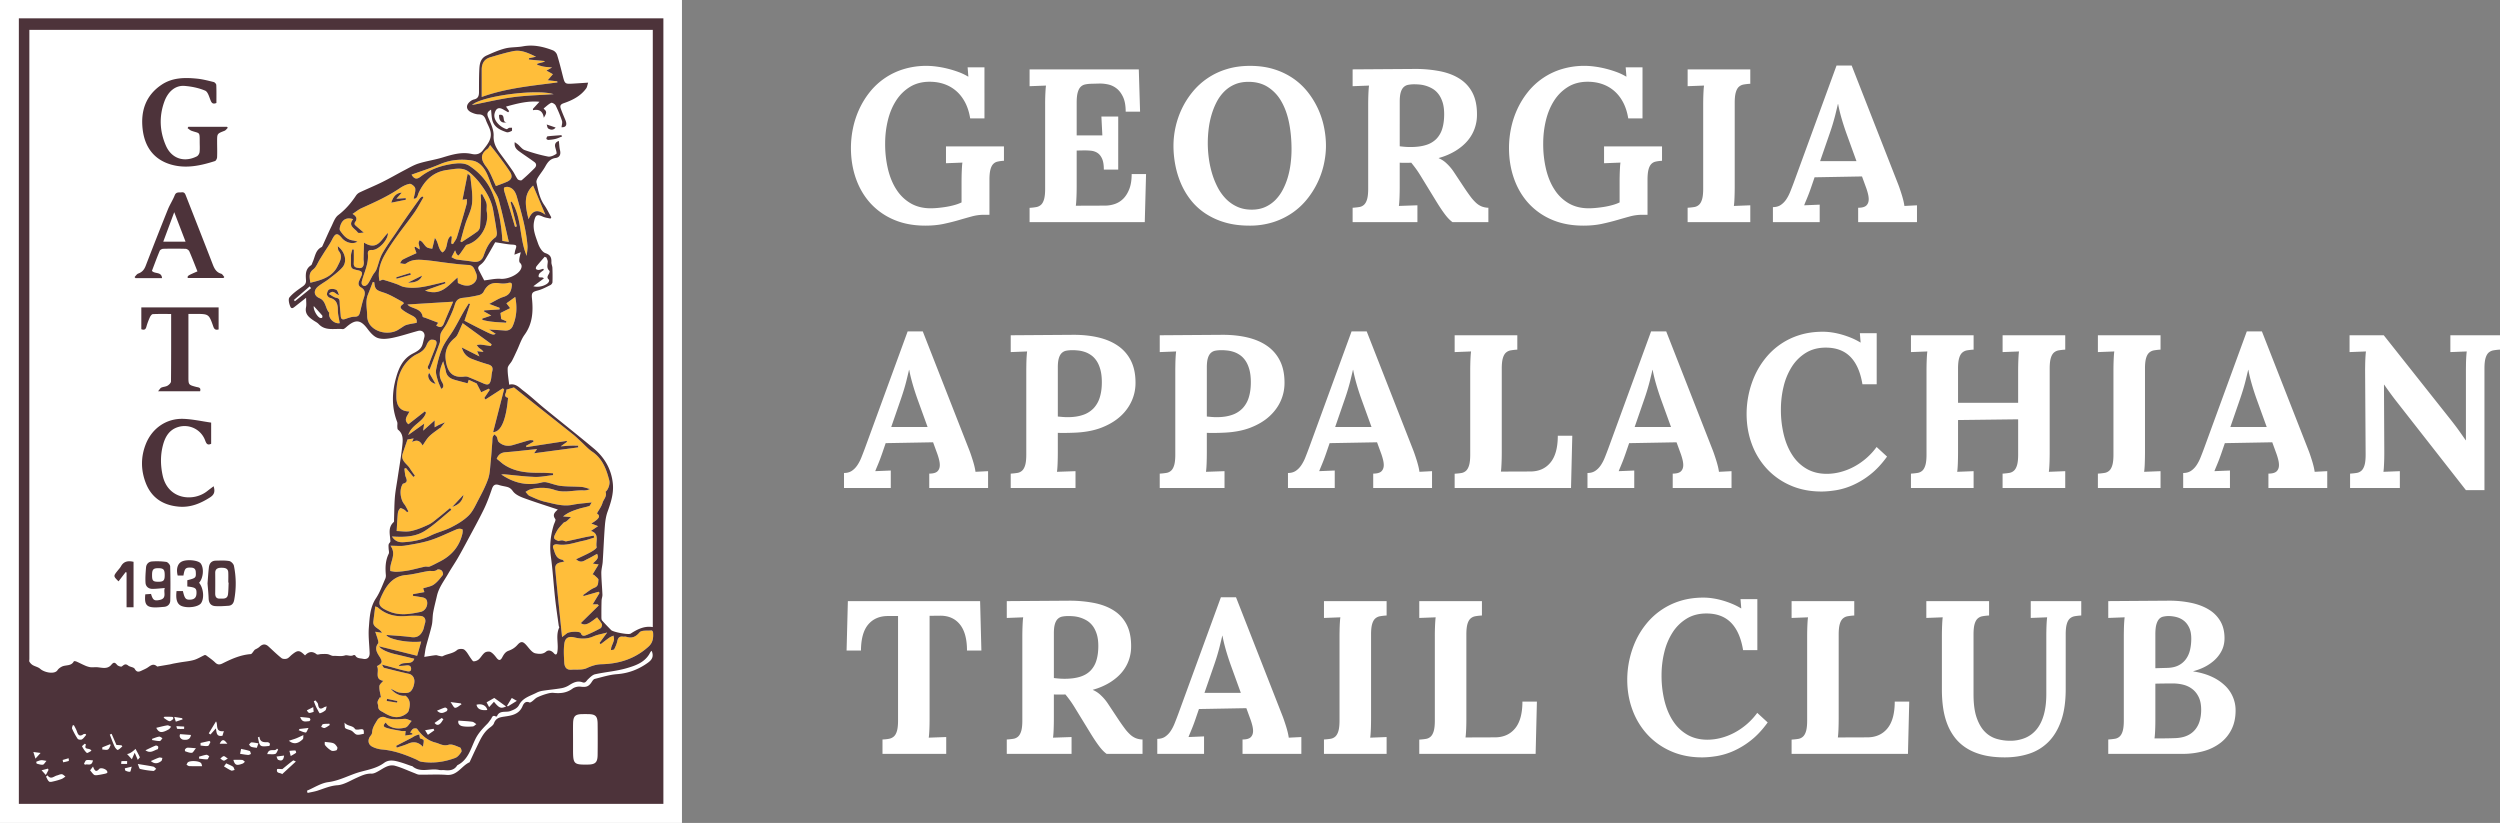
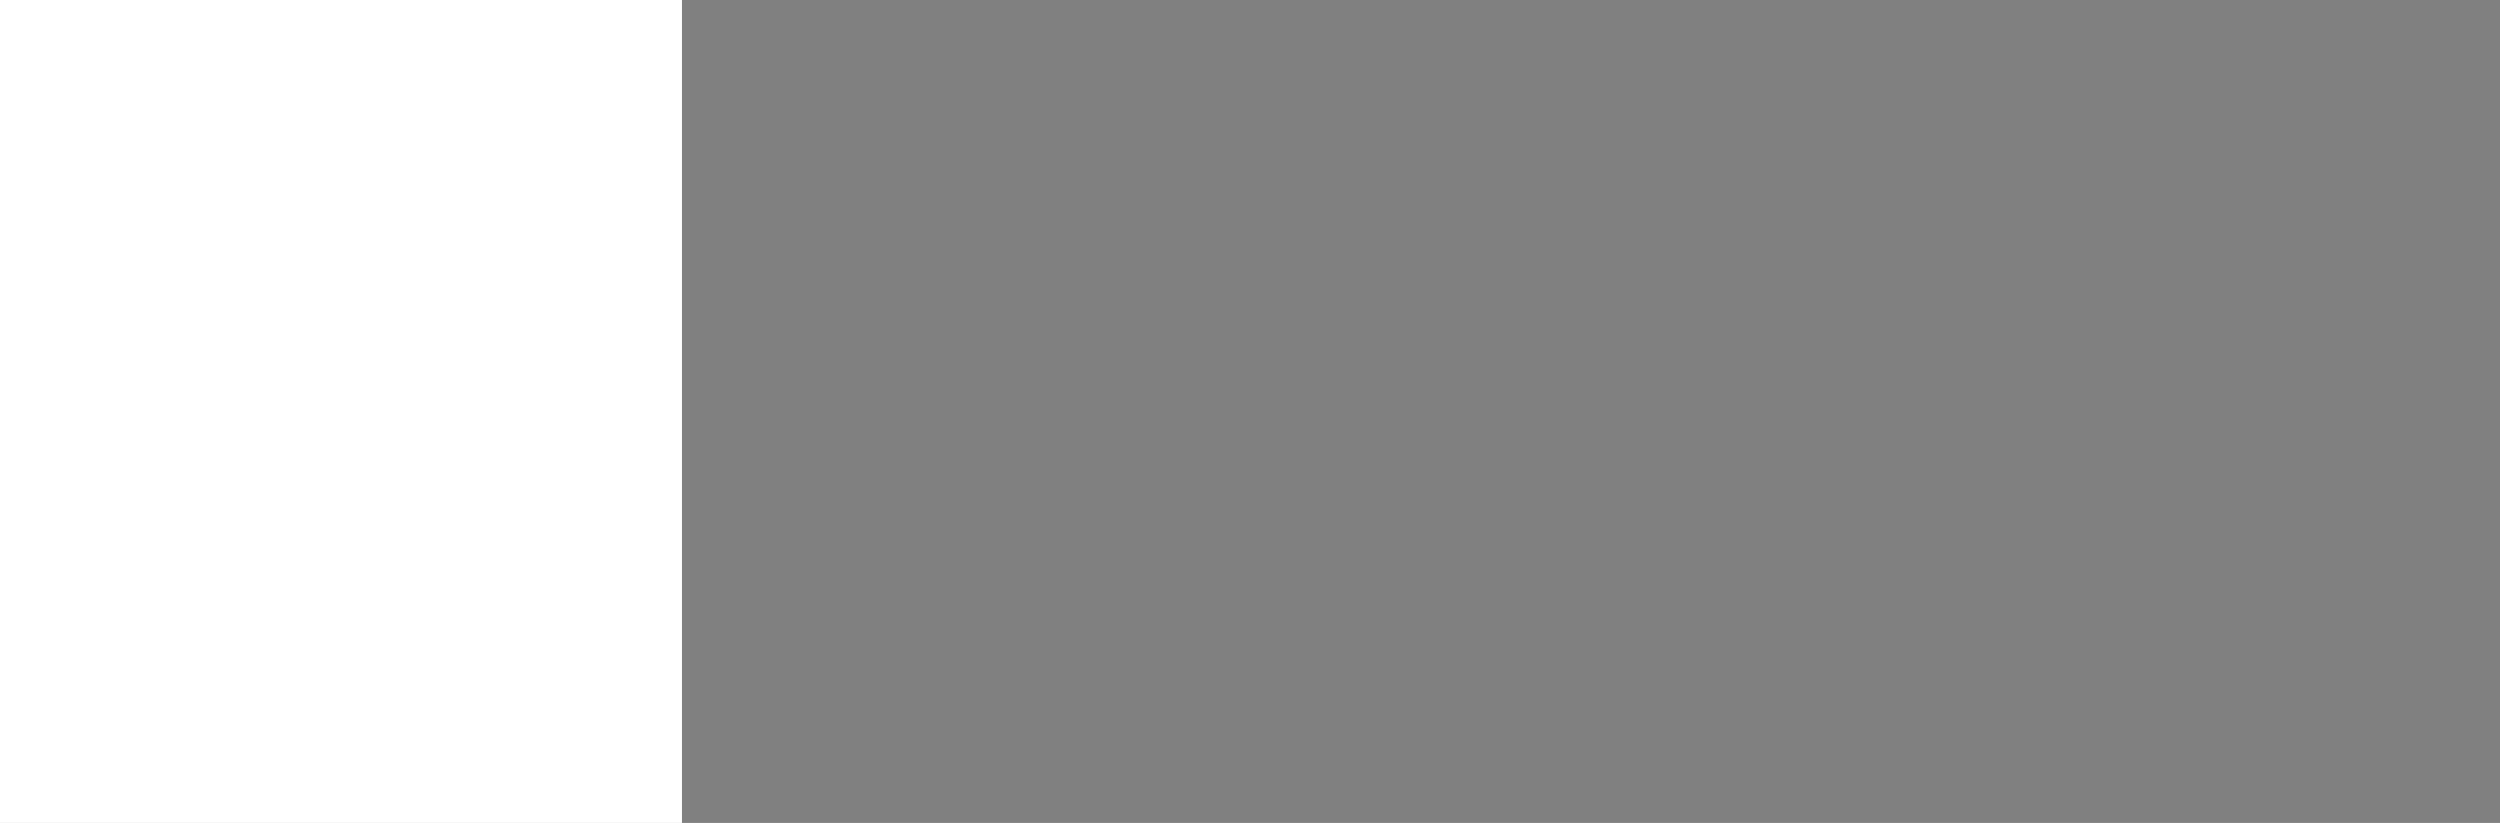
<svg xmlns="http://www.w3.org/2000/svg" width="240" height="79" viewBox="0 0 240 79">
  <rect x="0" y="0" width="240" height="79" fill="#808080" stroke="none" />
  <g fill="none" fill-rule="evenodd">
    <path fill="#FFF" d="M0 79h65.468V0H0z" />
-     <path d="M53.145 9.041c-1.627-.517-6.935.178-7.832 1.043 1.385-.27 2.667-.584 3.967-.757 1.279-.17 2.576-.196 3.865-.286m-.782 11.583-1.185-2.81c-.944.855-.76 1.94-.437 3.234.417-1.02 1.007-.888 1.622-.424m-1.798 3.94c.03-.374.096-.686.072-.99-.13-1.605-.58-3.144-1.018-4.681-.116-.408-.32-.817-.797-.936a.59.59 0 0 0-.413.052c-.054.033-.031.24.002.355.18.611.378 1.217.563 1.827.16.528.312 1.059.468 1.588l.174-.046-.603-2.335c.038-.015.075-.03.112-.047.99 1.564.71 3.508 1.44 5.213m-7.953 6.491c.28-.698.587-1.386.89-2.094l-4.391.27c.07.06.118.119.18.154.478.273 1.159.284 1.285 1.015.01.054.18.081.277.119l1.217.466-.193.26c.332.22.571.216.735-.19m6.35-14.552c-.318-.497-.673-.971-1.024-1.445-.277-.376-.574-.738-.884-1.133-.107.161-.151.289-.24.353-.749.534-.659 1.059-.134 1.743.404.526.616 1.199.93 1.841.351-.134.699-.255 1.036-.4.475-.206.592-.527.315-.96m-8.585.459c1.02-.787 2.212-1.153 3.473-1.27.393-.038.878.012 1.195.218 1.037.675 1.826 1.596 2.284 2.767.557 1.421.81 2.906.901 4.451.183.03.345.055.62.097-.332-1.41-.615-2.729-.965-4.028-.113-.422-.421-.788-.605-1.195-.22-.485-.362-1.008-.61-1.477-.281-.535-.702-1.004-1.324-1.108-1.065-.18-2.111-.079-3.13.356-.87.372-1.778.66-2.704.996.272.459.526.454.865.193M38.07 31.745c.132-.062.252-.151.378-.227.185-.111.359-.262.56-.323.324-.1.666-.14.984-.202.087-.41-.188-.574-.493-.73a6.133 6.133 0 0 1-.77-.45c-.375-.267-.363-.4.027-.66-.02-.051-.027-.133-.066-.153-.617-.317-1.212-.707-1.864-.914-.675-.216-.847-.294-.892-.98l-.142-.04c-.157.406-.31.813-.472 1.216-.272.674-.071 1.368-.071 2.05 0 .281.093.612.259.834.55.737 1.712.977 2.562.579m9.057 1.477.067-.174-2.781-2.026c-.163.365-.318.739-.495 1.101a1.026 1.026 0 0 1-.273.333c-.646.524-.958 1.22-.866 2.022.132 1.159.582 1.84 1.816 1.674a.721.721 0 0 1 .35.04c.492.198.979.408 1.464.62.427.186.608.114.714-.334.064-.272.058-.561.13-.83.106-.396-.051-.569-.42-.674a18.536 18.536 0 0 1-1.514-.51c-.493-.19-.84-.54-.986-1.106l1.693.857-.225-.502.606.07c-.106-.184-.267-.264-.405-.373-.097-.076-.161-.192-.24-.29.134-.013.272-.049.404-.035.321.033.64.09.961.137m-3.242 17.579c-.846.341-1.663.769-2.528 1.049-.8.258-1.643.395-2.476.53-.423.067-.865.011-1.4.011.65.866-.143 1.629-.006 2.432.241.031.416.083.588.072.383-.025.77-.057 1.146-.13.529-.102 1.048-.251 1.575-.363.148-.032.326.04.459-.014.324-.129.629-.303.942-.458 1.138-.567 1.908-1.437 2.204-2.69.034-.142.047-.403-.009-.427a.7.7 0 0 0-.495-.012m-1.376 4.396c.058-.076-.014-.332-.107-.422-.091-.089-.349-.15-.423-.09-.269.224-.56.093-.839.136-.73.11-1.447.323-2.179.385-1.142.097-1.774.87-2.204 1.737-.505 1.018-.536 1.28.613 1.763 1.003.421 2.005.248 3.007.036.405-.085.667-.496.633-.915-.04-.478-.425-.47-.757-.53-.203-.036-.408-.064-.612-.095v-.16l1.098-.2-.12-.359c.376-.127.756-.175 1.031-.37.336-.237.604-.583.859-.916m-1.907 16.499c-.437-.477-.908-.532-1.417-.306-.35.157-.726.257-1.09.383l-.07-.169c.488-.252.975-.502 1.462-.756.128-.067.246-.154.377-.214.122-.056.256-.089.384-.132l.064.373c.133.065.34.108.355.187.034.175-.03.368-.065.634m2.465-.197c-.505.16-.86-.11-1.261-.212-.749-.188-1.316-.672-1.759-1.308-.047-.067-.282-.071-.38-.016-.124.07-.196.23-.294.356l.223.097a4.908 4.908 0 0 1-.013.097l-.69.101c.02-.181.03-.293.045-.438-.153 0-.288.02-.415-.004-.478-.087-.965-.152-1.425-.3-.329-.105-.325-.24-.075-.507.085.096.155.212.257.28.508.337 1.091.343 1.636.202.239-.062.403-.416.601-.637-.225-.072-.455-.213-.676-.2-.637.035-1.256.126-1.883-.15-.232-.103-.578-.005-.758.297-.216.365-.462.714-.478 1.166a.548.548 0 0 1-.138.3c-.332.397-.261.877.2 1.084.267.12.563.22.852.243 1.171.091 2.247.487 3.305.954.16.071.311.192.478.22 1.128.187 2.23.033 3.29-.363.234-.089.429-.349.577-.572.056-.085-.031-.391-.119-.424-.357-.137-.79-.366-1.1-.266m3.176-62.187c2.38-.864 4.836-1.074 7.268-1.398l-.02-.108-.914-.102.5-.58-.619-.347.542-.3c-.358-.034-.588-.04-.812-.082-.213-.038-.419-.114-.628-.172l.036-.114.68-.179a2.406 2.406 0 0 0-.017-.073l-1.49-.14.011-.127.674-.142c-.714-.343-1.407-.69-2.173-.538-.75.148-1.486.375-2.22.591-.581.17-.82.602-.82 1.188.003.848.002 1.696.002 2.623m16.45 51.405c-.004-.07-.095-.197-.137-.193-.398.038-.963-.045-1.157.183-.387.455-.745.591-1.28.422-.096-.03-.209-.001-.312-.014-.332-.04-.483.107-.548.432-.055.27-.171.534-.297.782-.033.064-.205.057-.313.083.014-.102.014-.208.046-.303.075-.222.187-.433.24-.659.03-.134-.023-.287-.04-.433-.135.066-.282.114-.403.2-.284.2-.554.416-.83.626l-.11-.122.735-1c-.537.147-.954.209-1.326.373-.604.268-1.198.248-1.815.099-.541-.131-.886.023-.967.576-.088.591-.044 1.206-.014 1.81.02.405.17.752.686.712.496-.038 1.05.048 1.473-.149.474-.221.922-.364 1.434-.376 1.69-.04 3.204-.526 4.488-1.681.443-.4.484-.855.448-1.368m-25.535 6.37.99.212-.037.152-.996-.157.043-.206m3.453-6.592c.09-.2.112-.428.181-.638.128-.391-.035-.705-.443-.73a9.98 9.98 0 0 0-1.392.016c-1.012.079-1.922-.139-2.69-.834-.047-.042-.127-.048-.247-.091-.064.506-.126.972-.183 1.44-.074.598.605.645.831 1.091l-.646-.102c.1.302.187.532.251.767.031.115.075.284.02.357-.353.456-.125.855.117 1.23.332.516.32.664-.225.95.279.444-.303 1.262.608 1.404-.125.164-.368.34-.376.524-.017.36.098.725.158 1.088l-.11-.03c-.076.146-.19.286-.22.442-.027.137.063.292.06.438-.01.363.287.441.513.58.632.39 1.287.65 2.007.234.16-.093.356-.237.404-.396.152-.518.218-1.05-.307-1.452-.42.085-1.044-.187-1.407-.662.312.14.57.326.85.366.336.048.781.092 1.01-.083.246-.189.391-.63.406-.968.013-.305-.131-.663-.556-.756a70.287 70.287 0 0 1-2.353-.568c-.064-.017-.102-.141-.218-.312.316.083.513.134.71.187.545.148 1.086.314 1.637.432.162.034.474.123.463-.227-.009-.276-.207-.35-.468-.312-.215.033-.434.037-.728.06.41-.57 1.245.026 1.502-.7-.628-.152-1.212-.3-1.8-.433-.789-.179-1.399-.471-1.594-.767l3.666.915c.143-.499.262-.912.39-1.363-1.402.145-3.21-.259-3.349-.639.784.067 1.607.105 2.421.213.584.077.895-.205 1.107-.671m-2.047-42.004-.513.588.895-.062.017.155-1.406.285c.193-.626.525-.948 1.007-.966m.82 7.711.052.178-1.375.38-.023-.145 1.346-.413m1.126.258c-.119.432-.656.708-1.34.663l1.34-.663m-5.846 1.136c-.283-.163-.288-.389-.177-.65.059-.138.12-.273.184-.407.149-.32.118-.503-.292-.59-.711-.15-.705-.177-.688-.934.004-.195-.012-.391.01-.583.02-.168.082-.332.125-.497l.138.025c0 .44.015.881-.005 1.32-.017.362.204.406.478.446.319.047.445-.128.483-.39.023-.158-.023-.325-.02-.488.01-.475.027-.951.045-1.559 1.309.823 1.655-.34 2.293-.925.04.636-.9 1.66-1.508 1.634-.363-.016-.437.134-.414.399.076.922-.35 1.729-.578 2.579-.073.27.005.43.229.478.104.021.287-.112.362-.224.18-.266.31-.564.472-.842.103-.178.26-.33.334-.516.199-.507.3-1.064.562-1.533.395-.71.892-1.363 1.346-2.04.294-.436.585-.875.886-1.307.457-.655.92-1.305 1.386-1.953.054-.076.146-.125.221-.187l.11.098c-.292.493-.556 1.006-.883 1.474-.53.758-1.115 1.477-1.652 2.23-.403.565-.799 1.14-1.144 1.742-.453.792-.741 1.636-.538 2.571.141-.044.272-.135.37-.108.441.122.874.273 1.307.425.222.077.429.214.655.261.907.187 1.797.03 2.68-.179.428-.1.855-.204 1.282-.306l.042.136-1.961.694c.293.11.594.176.89.162.958-.043 1.503-.806 2.23-1.409l.031.525c.183.076.334.157.496.2.355.092.7.08 1.007-.165.348-.277.385-.675.233-1.008-.14-.306-.22-.739-.735-.76-.639-.027-1.276-.112-1.912-.186-.76-.09-1.517-.218-2.279-.284-.615-.052-1.235-.08-1.787.333-.12.09-.386-.012-.584-.027.087-.12.15-.29.267-.351.44-.23.9-.426 1.315-.617l-.2-.565.116-.049.379.26c.023-.228-.056-.4-.085-.581-.015-.097.057-.207.089-.312.084.056.182.099.249.17.151.164.263.376.439.503.14.101.349.107.528.155l.1-.403.15-.64c.381.459.289 1.053.734 1.39.585-.372.295-1.184.783-1.565l.113.048-.057.657.165.066c.132-.225.311-.435.387-.677.325-1.043.625-2.094.922-3.146.044-.158.025-.334.035-.502-.142.023-.284.048-.426.067l.498-2.498c.059.058.247.156.26.272.084.85.24 1.713.162 2.552-.062.676-.432 1.321-.642 1.987-.176.555-.317 1.12-.474 1.682.037.023.075.047.112.072.51-.34 1.032-.667 1.525-1.032a.725.725 0 0 0 .246-.48c.053-.782.072-1.567.093-2.35.007-.236-.02-.472-.032-.708l.138-.046c.142.29.328.57.412.875.07.256-.014.55.034.815.237 1.348-.66 2.838-1.93 3.18-.039.01-.075.051-.1.087-.173.248-.341.502-.517.75-.054.075-.126.138-.19.207-.057-.059-.123-.112-.167-.18-.043-.066-.064-.148-.139-.332l-.343.657c.16.075.315.189.483.217.52.087 1.047.123 1.565.213.495.086.866-.09 1.033-.564.24-.68.517-1.326 1.136-1.771.108-.078.156-.325.134-.48-.098-.714-.228-1.424-.353-2.134-.16-.917-.625-1.7-1.16-2.433a6.38 6.38 0 0 0-1.158-1.23c-.62-.491-1.367-.283-2.067-.196-1.353.168-2.19.996-2.758 2.183-.103.216-.12.615-.488.578.063-.347.198-.682.15-.99-.028-.178-.374-.46-.533-.434-.347.058-.692.245-.992.448-1.136.77-2.38 1.325-3.624 1.884-.289.13-.54.344-.868.557.426.247.464.501.224.813-.04.05-.037.2.005.24.245.232.508.444.855.74-.2 0-.52.08-.582-.014-.257-.388-.991-.623-.443-1.28-.584-.184-.99 0-1.197.53-.068.175-.144.442-.062.561.302.443.64.877 1.24.956.136.017.268.066.438.109-.44.292-1.132.11-1.512-.353-.42-.512-.617-.463-.923.145-.238.472-.555.906-.836 1.356l-.352.563c-.199.32-.332.724-.611.94-.508.391-.358.829-.295 1.301.234-.061.434-.11.631-.166.826-.235 1.575-.596 1.974-1.411.227-.463.554-.942.12-1.48-.075-.091-.061-.255-.102-.46.724.55.939 1.487.454 2.038-.377.429-.858.77-1.312 1.125-.323.253-.695.444-1.013.702-.472.383-.432.893.119 1.128.645.274.552.992.945 1.404.012.012-.012.055-.015.084-.052.502.539 1.01 1.017.915-.064-.42-.18-.837-.179-1.254.001-.59-.14-1.02-.776-1.184-.118-.03-.275-.224-.271-.337.006-.165.106-.425.229-.467a.923.923 0 0 1 .664.04c.14.071.186.325.274.498-.363-.043-.533-.588-.974-.098.26.142.468.322.7.365.313.057.324.22.333.468.014.43.064.858.1 1.288.024.3.162.377.453.275.288-.102.594-.216.891-.214.337.002.437-.152.504-.425.12-.49.23-.986.391-1.464.136-.399.087-.702-.285-.918m8.75 21.062 1.076-1.156c-.091.625-.497.97-1.077 1.156m-2.211-12.858.61 1.05c-.586-.12-.87-.738-.61-1.05m14.554 24.985c.126.327.344.26.537.179.465-.194.92-.413 1.36-.658.093-.05.173-.292.13-.386-.106-.226-.287-.418-.464-.658-.188.137-.432.344-.703.508-.372.225-.622.212-.86.047l1.724-1.695a15.73 15.73 0 0 0-.103-.11H56.9l.659-1.092a102.43 102.43 0 0 0-.096-.111l-1.426.409-.06-.093c.367-.243.709-.55 1.109-.71.393-.159.32-.484.366-.739.022-.122-.231-.3-.372-.44-.055-.055-.144-.078-.188-.1l.575-.95-.55-.082c.247-.298.644-.457.402-.935-.325.178-.627.36-.945.51-.298.142-.597.433-1.07.009.52-.25.98-.45 1.418-.693.219-.12.584-.36.558-.472-.124-.538.322-1.276-.55-1.554l.681-.46-.643-.253c.798-.47.9-.729.538-.968.189-.344.438-.663.54-1.023.093-.33.457-.62.285-1.06.212-.12.46-.703.365-1.073-.278-1.075-.64-2.094-1.632-2.765-.42-.286-.764-.684-1.144-1.03-.22-.2-.43-.41-.66-.594-1.122-.897-2.25-1.786-3.375-2.68-.81-.643-1.617-1.29-2.345-1.872l-.742.223c.111.243-.395.626.178.776-.242 2.675-.889 3.275-1.436 3.296l1.057-4.126-.141-.077-1.646 1.065-.116-.144.52-.775-.078-.121-.737.347-.437-.845a450.13 450.13 0 0 1-.762-.348l-.11.334c-.446-.12-.852-.221-1.253-.337-.425-.123-.75-.343-.834-.826-.05-.289-.15-.568-.256-.954-.315.726-.503 1.337-.112 1.997.144.242.218.526-.08.653-.12-.298-.262-.576-.342-.871-.085-.317-.206-.668-.145-.971.143-.711.315-1.435.607-2.094.275-.623.733-1.163 1.085-1.754.325-.545.613-1.113.926-1.667.162-.287.343-.563.515-.844l.124.053-.536 1.608c.51.263 1 .52 1.494.768 1.247.624 1.248.623 1.5.487a235.7 235.7 0 0 0-.63-.41c.6.038 1.052.059 1.504.098.362.031.628-.124.763-.435.387-.892.439-1.815.24-2.793l-.844.613.355.462-.928.468.074.582.506.216-.044.134c-.766-.053-1.539-.056-2.282-.277l.002-.119.86-.29-.713-.407.042-.088 1.47-.092-.002-.156-.992-.376c.535-.27.923-.533 1.352-.665.572-.177.741-.498.817-1.04.037-.26-.034-.388-.356-.306a2.111 2.111 0 0 1-.825.03c-.734-.113-1.194.134-1.525.815-.07.146-.272.28-.437.319-.507.117-1.022.212-1.539.264-.45.045-.664.238-.798.684-.18.6-.464 1.171-.738 1.738-.152.315-.391.587-.562.895-.075.137-.086.312-.106.472-.023.179.02.375-.038.538-.307.856-.637 1.704-.966 2.575-.336-.177-.093-.42-.034-.594.19-.562.438-1.104.631-1.665.16-.463.051-.637-.436-.624-.15.004-.353.262-.425.447-.175.449-.47.711-.906.914-.364.17-.71.44-.98.74-.863.95-1.063 2.136-1.045 3.365.01.708.225 1.409 1.25 1.423-.141.397-.624.769-.093 1.227l1.58-1.236.11.128c-.26.892-1.376 1.127-1.703 2.142l1.53-1.094-.103.677 1.107-.986v.663c.166-.093.3-.177.444-.244.18-.086.367-.156.55-.233-.137.17-.271.34-.414.505-.037.042-.107.054-.154.09-.324.25-.674.474-.96.762-.246.249-.418.572-.623.862-.354-.627-.684-.468-1.014-.337l.153-.337-.588.102c-.161.47-.32.91-.464 1.356-.223.688.415.966.69 1.415.148.245.323.475.486.711l-.147.115-.712-.855-.156.057.076.596c.04.308.421.698-.204.85-.032.007-.05.07-.072.108-.285.506-.181 1.39.18 1.844.168.21.275.466.409.702l-.127.082c-.095-.085-.179-.187-.287-.25-.117-.068-.326-.173-.37-.131a.782.782 0 0 0-.226.444c-.057.543-.076 1.09-.116 1.744.377.008.888.101 1.359.005.586-.12 1.156-.365 1.703-.62.337-.156.627-.423.925-.656.385-.303.756-.621 1.132-.933l.134.168c-.836.676-1.624 1.428-2.523 2.008-.91.587-2.004.636-3.181.55.315.504.714.576 1.124.55.895-.055 1.76-.22 2.58-.63.63-.315 1.341-.472 1.968-.792.6-.307 1.208-.663 1.683-1.13.407-.4.657-.973.93-1.494.347-.663.705-1.33.949-2.035.174-.503.183-1.067.24-1.607.066-.63.105-1.263.155-1.894.013-.164.004-.33.038-.489.021-.1.104-.186.159-.279.08.078.187.143.235.237.082.16.078.392.196.5.377.345.84.435 1.336.291.526-.151 1.048-.314 1.576-.457.121-.033.259-.005.388-.005l.036.133-.72.397.033.127 3.848-.592.063.079-.623.44c.372-.028.647-.055.922-.067.252-.01.504-.002.756-.002l.004.168-4.236.563.288-.405c-1.025.106-2.014.227-3.005.303-.423.032-.695.196-.87.63l.304.248c.103.085.2.178.31.255 1.093.772 2.345.86 3.625.842.39-.005.78.03 1.171.048l.003.176c-.588.063-1.178.194-1.763.174-.973-.033-1.943-.165-2.914-.25-.1-.01-.2.009-.3.015 1.212.822 2.498 1.13 3.908.763.147-.038.318-.036.467-.002.449.103.886.286 1.338.338.665.076 1.341.049 2.01.1.269.02.53.131.794.201a1.269 1.269 0 0 1-.63.128c-.916-.037-1.83.274-2.75-.04-.776-.265-1.576-.26-2.368-.046-.155.042-.292.15-.437.229.129.132.234.319.391.388.487.218.98.452 1.495.567.865.192 1.724.473 2.642.284.563-.116 1.143-.146 1.826-.228-.119.18-.16.325-.24.351-.329.108-.674.162-1.002.268-.495.159-.995.317-1.507.729l.765.06c-.212.195-.326.315-.455.415-.081.062-.21.07-.275.142-.223.247-.469.488-.629.774-.392.702-.367.763.162.975a.8.8 0 0 1 .381-.064c.122.012.249.107.358.086.597-.117 1.188-.262 1.783-.39.283-.061.57-.106.854-.159l.042.193c-.342.102-.68.23-1.028.3-.825.165-1.624.502-2.502.345-.143-.025-.53.015-.397.371.169.448.235.998.858 1.106.059.01.107.08.216.168-.185.043-.307.07-.428.1-.3.071-.477.265-.454.57.055.736.132 1.47.206 2.203.142 1.42.29 2.838.448 4.384l.462-.355c.235-.183 1.256-.223 1.336-.017" fill="#FFBE3A" />
-     <path d="M39.186 71.39c.509-.226.98-.17 1.417.306.034-.266.099-.459.065-.634-.015-.08-.222-.122-.355-.187-.018-.108-.04-.24-.064-.373-.128.043-.262.075-.384.132-.131.06-.249.147-.377.214-.487.254-.974.504-1.462.756l.07.169c.364-.125.74-.226 1.09-.383zM38.15 67.3l-.99-.212-.042.206.996.158.036-.152zm-.086-40.539 1.374-.38-.051-.176-1.346.411.023.145zm2.45-.3-1.341.664c.684.045 1.221-.231 1.34-.663zm-1.565-7.442-.895.062.513-.588c-.482.018-.814.34-1.007.966l1.406-.285-.017-.155zm2.867 17.834-.611-1.051c-.26.311.024.93.61 1.051zm2.677 10.651-1.077 1.156c.58-.185.986-.532 1.077-1.156zm8.848-35.26c-.26-.09-.5-.17-.86-.294.05.136.06.33.155.39.244.153.509.162.705-.097zm-5.43-1.214c-.023.557.228.823.735.713-.52.013-.03-.848-.734-.713zm4.655 2.057c-.05.006-.107.152-.113.237-.002.034.129.114.195.108.232-.016.467-.042.691-.1.214-.055.417-.155.624-.235l-.07-.121c-.442.033-.886.06-1.327.111zm-30.653 41.86c.015.327.003.655.003.982l.035.001c-.02.371-.017.745-.061 1.113-.06.49-.451.42-.79.425-.36.005-.444-.212-.44-.524.008-.65.009-1.3.001-1.95-.005-.426.311-.491.602-.49.28.003.631.024.65.443zm-1.19-1.125c-.414.006-.626.26-.67.645-.06.517-.09 1.039-.13 1.536.038.503.09.978.106 1.454.015.426.212.698.627.728.425.03.856-.001 1.282-.032.329-.025.486-.242.545-.56a8.517 8.517 0 0 0-.027-3.281c-.037-.182-.277-.423-.454-.453-.416-.073-.851-.043-1.279-.037zm-4.269-38.016c1.417.401 2.813.095 4.178-.342.102-.033.204-.238.209-.368.022-.507.003-1.016.002-1.525 0-.749.003-.74.708-1.014.126-.049.216-.19.322-.288l-.09-.094h-3.705l-.07.13c.126.084.24.2.379.25.79.284.785.05.784 1.068 0 .329.026.661-.013.986-.018.145-.136.337-.262.401-1.207.612-2.418.221-2.962-1.013-.607-1.376-.674-2.81-.159-4.235.36-.995 1.076-1.582 1.94-1.515.672.053 1.365.193 1.98.454.269.115.39.62.536.967.11.261.249.342.545.217 0-.566.012-1.147-.012-1.727-.004-.101-.144-.258-.247-.284-.535-.131-1.074-.274-1.62-.327-1.17-.114-2.34-.107-3.373.58-1.524 1.014-2.025 2.508-1.833 4.243.187 1.702 1.056 2.952 2.763 3.436zm-2.403 15.57c.086-.316.204-.624.338-.923.054-.12.18-.292.281-.297.575-.028 1.153-.014 1.76-.014 0 2.203.006 4.34-.015 6.477 0 .14-.189.321-.335.407-.173.102-.404.1-.591.184-.102.047-.166.178-.315.351h4.035c.114-.383-.177-.366-.374-.418-.739-.196-.747-.203-.747-.97V30.137h.64c1.312 0 1.324-.005 1.751 1.216.107.306.262.334.508.274v-2.114h-7.42v2.093c.268.095.411.042.484-.23zM19.305 57.9c.325-.477.228-1.45-.194-1.953.413-.45.492-1.42.151-1.862-.232-.3-1.286-.411-1.786-.187-.422.189-.582.704-.42 1.351h.555c.116-.685.206-.781.721-.76.262.01.446.1.463.42.03.554.012.585-.813.792v.6c.783.09.885.168.882.625-.004.384-.154.612-.573.639-.454.028-.56-.077-.733-.825h-.609c-.1.825.065 1.283.507 1.446.61.225 1.606.072 1.849-.286zm-2.578-37.53 1.088 2.833h-2.143l1.055-2.833zm-2.141 5.631c.238-.623.477-1.28.747-1.923.041-.098.222-.192.341-.194a38.05 38.05 0 0 1 2.152.003c.122.004.3.128.349.241.274.627.518 1.268.78 1.923-.965.421-.965.421-.932.638h3.434l.078-.098c-.101-.109-.184-.28-.307-.315-.459-.135-.641-.473-.8-.882-.847-2.196-1.711-4.384-2.57-6.576-.077-.197-.137-.391-.426-.355-.252.032-.518-.068-.66.287-.188.47-.473.9-.661 1.368a387.061 387.061 0 0 0-2.126 5.405c-.14.361-.339.606-.711.737-.141.05-.239.222-.357.338l.092.1h2.546c-.051-.646-.7-.37-.97-.697zm.577 29.847c-.488-.007-.57-.106-.565-.678.005-.496.127-.625.592-.624.51 0 .625.127.622.691-.003.502-.126.618-.649.61zm.802-1.905a6.586 6.586 0 0 0-1.363-.044c-.326.02-.556.241-.583.58-.04.486-.08.978-.05 1.464.022.365.29.59.665.589.387 0 .774-.051 1.19-.083-.17.36.245.985-.478 1.142-.55.12-.674.01-.847-.575l-.55.039c-.09.867.07 1.176.683 1.242.364.04.74-.012 1.11-.039.367-.026.596-.264.604-.603.025-1.094.024-2.19-.009-3.284-.004-.153-.224-.405-.372-.428zm4.2-6.196c.395-.252.505-.54.342-1.068-.231.176-.426.318-.615.468-1.306 1.043-3.765.84-4.276-1.5-.218-.997-.226-1.989.044-2.97.205-.745.58-1.387 1.367-1.658a2.103 2.103 0 0 1 2.663 1.25c.099.255.188.53.581.334V40.57c-.888-.126-1.768-.327-2.655-.36-1.626-.06-2.997.886-3.606 2.389-.503 1.246-.498 2.517-.019 3.76.556 1.44 1.67 2.153 3.192 2.28 1.116.093 2.067-.307 2.983-.891zm-8.553 6.619c-.086.154-.214.285-.325.425-.412.519-.413.518.091 1.02l.684-.89.088.037v3.34h.67v-4.365c-.516-.117-.937-.06-1.208.433zm50.635 7.719c-1.284 1.156-2.799 1.64-4.488 1.681-.512.012-.96.155-1.434.376-.422.197-.977.112-1.473.15-.516.039-.667-.309-.686-.714-.03-.603-.074-1.218.013-1.81.082-.552.427-.707.968-.575.617.149 1.21.17 1.815-.098.372-.165.789-.227 1.326-.373l-.736.999.111.122c.276-.21.546-.427.83-.626.12-.086.268-.134.403-.2.017.146.07.3.04.434-.053.225-.165.436-.24.657-.032.096-.031.203-.046.304.108-.026.28-.019.313-.084.126-.247.242-.51.297-.78.065-.326.216-.474.548-.433.103.012.216-.016.312.014.535.17.893.032 1.28-.423.194-.227.759-.144 1.157-.182.042-.005.133.122.138.193.036.513-.005.969-.448 1.368zm-.016 1.512c-.895.654-1.879 1.04-3.007 1.123-.72.053-1.427.282-2.134.458-.117.03-.217.186-.293.303-.284.437-.533.506-1.054.44-.252-.033-.58.04-.781.189-.559.414-1.16.474-1.816.406-.212-.022-.44.027-.649.087a5.737 5.737 0 0 0-.917.342c-.183.089-.325.26-.493.383-.076.054-.199.138-.253.112-.384-.183-.573.117-.666.342-.33.81-1.07.913-1.755 1.012-.48.07-.82.156-.996.648-.059.164-.242.297-.394.411-.649.486-.94 1.208-1.277 1.899-.223.458-.433.923-.649 1.385-.006.013-.009.035-.02.04-.764.336-1.158 1.294-2.189 1.213-.872-.07-1.754-.007-2.632-.023-.164-.003-.33-.096-.49-.158-.613-.234-1.211-.522-1.84-.694-.595-.163-1.077.22-1.57.5-.214.12-.465.263-.694.254-.539-.022-.978.204-1.442.41-.602.268-1.208.66-1.834.705-.7.05-1.283.32-1.912.522-.307.098-.632.146-.948.217l-.055-.216c.682-.287 1.342-.733 2.049-.824 1.113-.142 2.052-.707 3.094-.99.787-.212 1.581-.356 2.265-.86.486-.358 1.049-.207 1.579-.051.34.098.67.227 1.005.342.043.014.098.009.129.036.774.667 1.71.165 2.55.353.171.038.357 0 .533.02.484.055.926.014 1.215-.45a.079.079 0 0 1 .032-.03c1.028-.51 1.266-1.58 1.706-2.483.29-.597.716-1.04 1.162-1.492.121-.122.212-.275.32-.41.123-.156.152-.473.483-.288.028.015.108-.005.118-.028.252-.6.859-.328 1.283-.491.353-.136.669-.26.84-.592.358-.69 1.071-.853 1.68-1.17.182-.095.39-.156.593-.187.596-.091 1.197-.142 1.79-.245a2.06 2.06 0 0 0 .729-.28c.404-.257.802-.467 1.292-.286.294.109.367-.133.523-.281.205-.195.436-.436.692-.492 1-.22 2.04-.294 3.02-.58.809-.236 1.662-.521 2.16-1.317.08-.125.125-.271.248-.348.234.553.004.87-.33 1.114zM56.434 73.4c-1.345.02-1.419-.053-1.422-1.393v-1.029c0-.507-.009-1.014.003-1.522.016-.713.209-.896.916-.901.163-.002.328-.002.492 0 .739.003.938.182.949.914.013 1 .012 1.999 0 2.998-.008.727-.218.923-.938.933zm-27.077-3.076c-.232-.02-.456-.14-.682-.22l.08-.123.867-.099c-.102.177-.195.448-.265.442zm-.288.637c-.476.464-.897.508-1.338.152.25-.082.478-.145.696-.23.204-.08.4-.18.7-.317-.022.176.006.333-.058.395zm-.645 1.303c-.14.108-.301.19-.515.316l-.125-.5c.212-.016.392-.041.572-.033.028 0 .09.2.068.217zm-1.343 2.058c-.102-.163-.6-.025-.478-.482.013-.047.358-.006.504-.006.336-.275.675-.562 1.03-.829.038-.028.164.059.267.1l-1.323 1.217zm.19-1.788c-.06.551-.32.51-.56.41-.085-.037-.114-.207-.17-.315l.73-.095zm-.844-.159c-.222.066-.477.019-.771.019.173-.663.731-.171.936-.527l.11.101c-.089.142-.153.37-.275.407zm-1.398-.8c-.184-.143-.192-.513-.276-.782l.15-.066c.056.517.393.539.768.521a.302.302 0 0 1 .231.136c.03.055-.031.23-.056.232-.28.009-.639.096-.817-.042zm-.375.218c-.194-.032-.372-.041-.533-.098-.088-.03-.148-.14-.22-.214.078-.074.157-.208.236-.21.213-.002.427.053.67.09l-.153.432zm-.832.682c-.247-.018-.492-.066-.774-.107l.097-.476c.285.066.564.113.827.204.065.023.081.188.12.287-.09.033-.183.098-.27.092zm-.528.83c-.593.223-.744.155-.892-.36.304 0 .578-.015.85.009.092.008.175.115.262.176-.073.06-.136.144-.22.175zm-1.096.667c-.233-.1-.447-.248-.697-.394l.212-.296c.235.11.457.188.647.314.088.06.114.211.168.32-.11.022-.244.093-.33.056zm-1.05-1.151c.11-.082.21-.21.328-.23.09-.015.201.11.396.23-.193.105-.3.213-.39.2-.118-.017-.223-.13-.334-.2zm.682-1.42h-.741c.295-.615.517-.272.74 0zm-1.108-1.471-.518.582-.163-.113.693-1.142c.228.271-.134 1.048.758.932l-.136.443c-.615.12-.549-.345-.634-.702zm-.76 1.678c-.225.043-.47-.016-.706-.034l-.006-.25.858-.195.097.109c-.08.13-.142.352-.243.37zm-.058 1.289c-.263.009-.528-.04-.792-.068l-.001-.19c.234-.063.465-.145.704-.18.084-.013.185.088.278.138-.063.105-.122.297-.19.3zm-1.739.65c-.088-.004-.173-.087-.26-.133.045-.08.072-.185.14-.237.223-.175 1.04-.139 1.243.067.081.082.09.235.116.309-.449 0-.844.008-1.239-.006zm-.4-1.609c.054-.071.147-.155.225-.158.22-.007.44.023.822.05-.185.218-.28.43-.394.44-.207.018-.426-.077-.634-.143-.026-.008-.048-.15-.018-.189zm-.472-1.461 1.039.079c-.082.5-.464.486-.731.456-.17-.019-.461-.232-.308-.535zm-.36-.769.75.044-.011.227c-.219 0-.439.013-.654-.012-.038-.005-.058-.168-.086-.259zm-.207-.886.757.122.048.12-.652.217-.153-.46zm13.07.27c-.003.053-.082.143-.13.145-.302.007-.666.167-.846-.409.324.033.6.053.873.095.045.007.107.113.103.169zm-.341-.898.616-.312.04.457c-.465.154-.465.154-.656-.145zm1.724 3.024c.365.054.62.05.838.138.152.06.276.232.364.383.037.064-.027.271-.085.29-.154.05-.365.098-.49.03a2.14 2.14 0 0 1-.591-.512c-.071-.083-.031-.259-.036-.329zm-.473-2.741c-.043.01-.158-.237-.233-.37a3.836 3.836 0 0 1-.172-.344c-.064-.148-.117-.299-.176-.449.057-.023.113-.047.17-.072.084.125.225.243.24.376.053.435.233.508.583.274.046-.03.11-.036.247-.08-.057.18-.06.326-.133.385a1.427 1.427 0 0 1-.526.28zm.299 1.044c.2-.046.415-.033.625-.042l.022.13c-.161.097-.313.222-.487.277-.092.029-.224-.064-.337-.101.057-.092.101-.247.177-.264zm3.92.93c-.231.03-.472.123-.68.073-.182-.044-.315-.27-.494-.37-.186-.105-.428-.121-.594-.245-.083-.061-.052-.277-.088-.54.313.385.785.246 1.012.616.041.067.243.068.363.05.455-.073.502-.037.481.416zm18.22-61.41c-1.289.09-2.587.117-3.865.286-1.3.173-2.582.486-3.967.756.897-.864 6.205-1.56 7.832-1.042zm-.885-3.185.016.074-.68.179-.035.114c.21.059.415.133.628.172.224.042.454.048.812.082l-.542.3.619.347-.5.58.913.102.021.108c-2.432.324-4.887.534-7.269 1.397 0-.926.002-1.774 0-2.622 0-.586.237-1.017.818-1.188.735-.216 1.471-.443 2.221-.592.766-.152 1.458.197 2.173.539l-.674.142-.011.127 1.49.14zM46.003 33.41c.138.109.299.19.405.373l-.606-.07.225.502-1.693-.857c.146.565.493.916.986 1.105.498.19 1.003.364 1.515.51.368.105.525.28.419.675-.072.268-.065.557-.13.829-.106.45-.287.522-.714.335a56.377 56.377 0 0 0-1.464-.62.714.714 0 0 0-.35-.04c-1.234.165-1.684-.516-1.816-1.675-.092-.801.22-1.498.866-2.02.11-.09.211-.208.273-.334.177-.363.332-.736.495-1.1l2.78 2.025-.066.174c-.32-.047-.64-.104-.961-.137-.132-.014-.27.022-.405.035.08.099.144.214.24.29zm-6.712-4.025c-.062-.035-.11-.094-.18-.153l4.39-.27c-.302.707-.608 1.395-.889 2.094-.164.405-.403.409-.735.19.052-.071.1-.137.193-.261l-1.217-.466c-.097-.037-.267-.065-.277-.12-.126-.73-.807-.741-1.285-1.014zm-3.97-1.103c.164-.403.315-.81.472-1.216l.142.04c.045.687.217.764.892.979.652.208 1.247.598 1.864.915.039.02.045.102.066.152-.39.262-.402.394-.027.661.241.173.506.315.77.45.305.156.58.32.493.73-.318.062-.66.102-.984.202-.201.061-.375.212-.56.323-.126.076-.246.165-.378.227-.85.398-2.012.158-2.562-.58a1.478 1.478 0 0 1-.26-.833c0-.683-.2-1.376.072-2.05zM46.67 16.524c.246.469.39.992.609 1.477.183.407.492.773.605 1.195.35 1.3.633 2.617.965 4.028l-.62-.096c-.09-1.546-.344-3.031-.9-4.452-.459-1.171-1.248-2.092-2.286-2.767-.316-.205-.802-.256-1.194-.22-1.26.119-2.453.485-3.473 1.272-.34.262-.594.266-.865-.193.926-.337 1.834-.624 2.704-.996 1.019-.435 2.064-.536 3.13-.356.622.104 1.043.573 1.325 1.108zm1.975.937c-.336.146-.684.266-1.035.401-.314-.642-.526-1.315-.93-1.842-.525-.684-.615-1.208.133-1.742.09-.064.134-.192.241-.354.31.396.607.758.884 1.134.351.474.706.948 1.024 1.444.276.433.159.754-.317.96zm1.348 6.756c-.063.282-.12.467-.14.655-.013.114-.015.278.053.343.209.199.207.4.09.632-.285.563-1.29.972-1.929.92-.504-.043-1.024.092-1.583.152-.156-.298-.345-.655-.527-1.015-.123-.24.007-.37.197-.513.173-.13.325-.31.438-.496.357-.589.691-1.191.948-1.64.63.093 1.098.194 1.571.223.483.029.526.059.365.51-.043.118-.051.248-.093.462l.61-.233zm1.185-6.402 1.185 2.81c-.615-.465-1.205-.597-1.622.423-.323-1.295-.507-2.38.437-3.233zm-.541 5.758c.025.305-.043.617-.072.991-.73-1.705-.45-3.65-1.44-5.213a8.204 8.204 0 0 1-.112.048l.603 2.334-.174.046c-.156-.53-.308-1.06-.468-1.588-.185-.61-.383-1.216-.563-1.828-.033-.114-.056-.322-.003-.354a.59.59 0 0 1 .414-.052c.478.12.68.527.797.935.439 1.538.888 3.077 1.018 4.681zm1.092 2.795c.06-.186.317-.31.484-.462l-.066-.106c-.144.04-.284.1-.43.112-.088.007-.222-.032-.264-.096-.034-.054.008-.197.062-.263.249-.308.513-.603.772-.902.058.024.116.05.175.073.043.136.13.273.123.407-.015.304-.131.612.159.866.036.032.008.17-.026.24-.099.207-.29.398-.015.618.03.024.007.145-.023.205-.162.316-.935.583-1.481.418l1.009-.747c-.138-.236-.622.09-.479-.363zm-21.864 1.294-1.554 1.257-.098-.123 1.516-1.303.136.169zm1.064 2.832c-.012.03-.108.045-.16.035-.305-.055-.72-.824-.644-1.144.277.307.548.598.805.9.036.043.023.148 0 .21zm4.389-6.097c-.023-.264.05-.414.414-.399.609.026 1.548-.997 1.508-1.633-.638.586-.984 1.748-2.293.925-.018.608-.036 1.084-.045 1.56-.003.162.043.329.02.487-.038.262-.164.437-.483.39-.274-.04-.495-.084-.478-.446.02-.439.005-.88.005-1.32l-.138-.025c-.043.165-.105.329-.124.497-.023.192-.007.388-.011.583-.017.758-.023.784.688.934.41.087.441.27.292.59-.063.134-.125.27-.184.406-.11.262-.106.489.177.651.372.216.42.52.285.918-.162.478-.27.973-.39 1.464-.068.272-.168.427-.505.425-.297-.002-.603.112-.891.213-.29.103-.43.026-.454-.275-.035-.43-.085-.858-.1-1.288-.008-.246-.019-.41-.331-.467-.233-.043-.441-.223-.701-.365.441-.49.61.055.974.098-.089-.173-.135-.427-.274-.499a.93.93 0 0 0-.664-.04c-.123.043-.224.302-.23.468-.003.113.154.307.272.337.637.163.777.594.776 1.184 0 .417.115.834.179 1.254-.478.094-1.07-.413-1.017-.915.003-.03.027-.072.015-.084-.393-.412-.3-1.13-.945-1.404-.551-.235-.591-.745-.12-1.128.319-.258.691-.45 1.014-.702.454-.356.935-.696 1.312-1.125.484-.551.27-1.488-.454-2.037.042.204.027.367.101.459.435.538.108 1.017-.119 1.48-.399.815-1.148 1.176-1.974 1.411-.197.056-.397.104-.631.166-.063-.472-.213-.91.295-1.3.279-.217.412-.621.612-.941l.351-.563c.281-.45.598-.884.836-1.356.305-.607.502-.658.923-.145.38.463 1.073.645 1.512.353-.17-.044-.302-.092-.439-.11-.599-.078-.937-.512-1.24-.955-.081-.119-.005-.386.063-.56.207-.53.613-.715 1.197-.53-.549.656.186.89.443 1.28.061.092.383.013.582.013-.347-.296-.61-.508-.855-.74-.042-.04-.045-.19-.006-.24.241-.312.203-.567-.223-.814.328-.213.579-.426.868-.556 1.244-.559 2.488-1.114 3.624-1.884.3-.203.645-.39.992-.448.159-.027.505.255.533.434.047.308-.087.643-.15.99.367.037.385-.362.488-.578.567-1.188 1.405-2.015 2.758-2.183.7-.087 1.448-.296 2.066.195a6.36 6.36 0 0 1 1.159 1.231c.535.733 1 1.515 1.16 2.433.125.71.255 1.42.353 2.134.022.155-.026.402-.134.48-.619.445-.896 1.09-1.136 1.771-.167.473-.538.65-1.033.564-.518-.09-1.045-.126-1.565-.213-.169-.028-.322-.142-.483-.217l.343-.657c.075.184.096.265.14.333.043.067.109.12.165.18.065-.07.137-.132.19-.209.177-.247.345-.5.519-.75.024-.035.06-.075.099-.086 1.27-.342 2.167-1.832 1.93-3.18-.048-.265.037-.56-.033-.814-.085-.307-.271-.585-.413-.876l-.138.046c.011.236.039.472.032.707-.02.784-.04 1.569-.093 2.352a.722.722 0 0 1-.246.479c-.493.366-1.015.69-1.525 1.032l-.112-.073c.157-.56.298-1.126.474-1.68.21-.667.58-1.311.642-1.987.078-.84-.077-1.703-.163-2.553-.012-.116-.2-.214-.26-.273L44.4 19.18c.142-.02.284-.044.426-.067-.01.168.009.344-.036.502a119.223 119.223 0 0 1-.921 3.145c-.076.243-.255.453-.387.678l-.165-.066.057-.657a8.48 8.48 0 0 0-.114-.048c-.487.38-.196 1.192-.782 1.566-.445-.338-.353-.932-.733-1.39-.05.213-.1.426-.152.64-.032.133-.066.268-.1.402-.178-.048-.388-.054-.527-.155-.176-.128-.288-.34-.44-.503-.066-.071-.164-.114-.248-.17-.032.105-.104.215-.09.312.03.18.109.354.086.581l-.38-.26-.114.048c.068.194.136.388.2.566-.416.191-.875.386-1.316.617-.118.061-.18.231-.267.351.198.014.463.117.584.027.552-.413 1.172-.385 1.787-.332.762.065 1.519.194 2.279.283.636.075 1.273.159 1.912.186.515.021.595.454.735.76.152.332.115.73-.233 1.008-.308.245-.652.257-1.007.164-.162-.041-.313-.124-.496-.199l-.032-.525c-.726.603-1.271 1.365-2.228 1.409a2.244 2.244 0 0 1-.891-.162l1.961-.694-.042-.136c-.427.103-.854.206-1.282.306-.883.208-1.773.367-2.68.179-.226-.047-.433-.184-.655-.261a20.546 20.546 0 0 0-1.307-.425c-.098-.028-.23.064-.37.108-.203-.935.085-1.78.539-2.57.344-.603.74-1.177 1.143-1.742.537-.753 1.121-1.473 1.652-2.231.327-.468.591-.981.884-1.474a16.786 16.786 0 0 1-.111-.098c-.075.061-.167.11-.221.186-.466.649-.93 1.3-1.386 1.954-.3.432-.592.87-.886 1.307-.454.676-.951 1.33-1.346 2.04-.261.469-.363 1.025-.562 1.532-.074.188-.23.34-.334.517-.161.279-.292.576-.472.842-.075.112-.258.245-.362.224-.224-.047-.302-.208-.23-.478.23-.85.655-1.657.579-2.58zm18.194 32.378c-.074-.735-.152-1.468-.207-2.203-.022-.307.154-.5.455-.572l.428-.098c-.11-.088-.157-.16-.216-.17-.623-.108-.69-.657-.858-1.105-.133-.356.255-.396.397-.37.878.155 1.677-.18 2.502-.346.349-.07.686-.198 1.028-.3L57 51.419c-.285.052-.57.097-.854.158-.595.128-1.186.273-1.784.39-.108.021-.235-.074-.357-.086a.809.809 0 0 0-.381.063c-.529-.212-.555-.272-.162-.975.16-.286.406-.526.629-.773.065-.072.194-.08.275-.142.13-.1.243-.22.455-.414l-.765-.061c.512-.412 1.012-.57 1.506-.73.33-.104.674-.16 1.002-.267.08-.026.122-.17.241-.351-.683.082-1.263.112-1.826.228-.918.189-1.777-.091-2.642-.284-.515-.115-1.008-.35-1.495-.567-.157-.07-.262-.255-.39-.388.144-.078.28-.187.435-.229.793-.214 1.593-.22 2.37.046.919.314 1.833.003 2.748.04.2.008.4-.016.631-.128-.264-.07-.526-.18-.794-.202-.669-.05-1.345-.023-2.01-.1-.452-.051-.89-.234-1.338-.337a1.025 1.025 0 0 0-.467.002c-1.41.367-2.696.06-3.908-.764.1-.005.2-.023.3-.015.971.087 1.94.217 2.914.25.585.021 1.175-.11 1.763-.173l-.003-.176c-.39-.017-.781-.053-1.171-.047-1.28.017-2.532-.071-3.626-.843-.108-.078-.206-.17-.31-.255-.1-.083-.202-.165-.303-.247.175-.435.447-.6.87-.631.991-.075 1.98-.197 3.005-.303l-.288.405c1.435-.19 2.835-.377 4.236-.564a14.196 14.196 0 0 1-.004-.166c-.252 0-.504-.008-.756.002-.276.01-.55.038-.922.066l.623-.44-.063-.08-3.848.592-.032-.126.719-.397-.036-.133c-.13 0-.267-.028-.388.004-.528.144-1.05.307-1.576.459-.497.143-.959.053-1.336-.292-.118-.108-.115-.34-.196-.5-.048-.095-.155-.159-.235-.237-.055.093-.138.18-.159.279-.034.158-.025.325-.038.49-.05.63-.09 1.263-.156 1.892-.057.54-.065 1.105-.24 1.608-.243.704-.6 1.372-.948 2.035-.273.521-.523 1.094-.93 1.494-.475.467-1.083.823-1.683 1.13-.627.32-1.337.477-1.968.792-.82.41-1.685.575-2.58.63-.41.026-.81-.046-1.124-.55 1.177.085 2.27.037 3.181-.551.9-.58 1.687-1.331 2.523-2.008l-.134-.167c-.376.312-.747.63-1.132.932-.298.235-.588.5-.925.658-.547.254-1.117.499-1.703.618-.471.097-.981.003-1.36-.004.041-.655.06-1.201.117-1.744a.782.782 0 0 1 .226-.444c.044-.042.253.063.37.13.108.064.192.166.287.25l.127-.08c-.135-.236-.241-.494-.408-.703-.362-.454-.466-1.338-.182-1.844.022-.038.041-.101.072-.109.626-.15.245-.541.205-.849l-.076-.596.156-.057.712.855.147-.115c-.163-.237-.338-.466-.487-.71-.274-.45-.912-.728-.69-1.416.145-.446.304-.886.465-1.356l.588-.102-.153.337c.33-.132.66-.29 1.014.337.205-.29.377-.613.624-.863.285-.288.635-.511.96-.76.046-.037.116-.049.153-.091.143-.164.277-.336.415-.505-.184.077-.37.148-.55.232-.144.067-.28.153-.445.245v-.663l-1.108.986c.04-.251.06-.389.105-.677l-1.531 1.094c.327-1.014 1.444-1.25 1.702-2.143l-.109-.127-1.58 1.237c-.53-.46-.048-.83.093-1.227-1.025-.015-1.24-.716-1.25-1.425-.018-1.228.182-2.413 1.044-3.365.271-.3.616-.57.981-.739.436-.202.731-.466.906-.914.072-.184.275-.444.425-.447.487-.013.595.16.436.624-.193.56-.442 1.103-.631 1.665-.059.174-.302.417.034.593.33-.87.66-1.718.966-2.574.058-.163.015-.36.038-.538.02-.16.031-.335.106-.471.17-.309.41-.58.562-.896.274-.567.558-1.138.738-1.738.134-.446.349-.64.798-.684a12.277 12.277 0 0 0 1.54-.264c.163-.038.365-.173.436-.319.331-.68.791-.929 1.525-.815.268.042.563.037.825-.03.322-.082.393.047.356.305-.076.543-.245.864-.817 1.04-.429.133-.817.396-1.352.666l.992.376.003.156-1.471.092-.042.088.713.406-.86.291-.002.119c.743.221 1.516.224 2.282.277l.044-.134-.506-.216-.074-.582.928-.468-.355-.462.844-.613c.199.978.147 1.901-.24 2.793-.135.311-.401.466-.763.435-.452-.04-.905-.06-1.504-.099.276.18.456.298.63.41-.252.137-.253.139-1.5-.486-.495-.248-.985-.506-1.495-.768l.537-1.607L45 29.13c-.172.28-.353.556-.515.843-.313.554-.6 1.121-.926 1.667-.352.591-.81 1.13-1.086 1.753-.291.66-.463 1.383-.606 2.095-.06.303.06.654.145.97.08.296.223.574.342.872.298-.127.224-.411.08-.653-.391-.66-.203-1.271.112-1.997.106.385.206.665.256.953.085.483.409.705.834.827.4.116.807.217 1.254.337.004-.016.048-.147.11-.334l.761.348.437.845.736-.347.08.122-.521.773.116.145 1.646-1.065.141.077-1.057 4.126c.547-.021 1.194-.62 1.436-3.296-.573-.15-.067-.533-.178-.776l.741-.223c.728.581 1.536 1.229 2.346 1.873 1.124.893 2.253 1.782 3.375 2.678.23.186.44.396.66.595.38.346.723.744 1.144 1.03.993.671 1.354 1.69 1.632 2.765.095.37-.153.953-.365 1.074.172.439-.192.73-.285 1.06-.102.36-.351.678-.54 1.021.362.24.26.498-.538.969l.643.253-.682.459c.872.28.427 1.017.551 1.555.026.111-.34.352-.558.472-.438.242-.898.442-1.418.692.473.424.772.134 1.07-.007.317-.151.62-.334.945-.511.242.477-.155.637-.402.935l.55.081-.575.951c.044.022.133.044.188.1.14.14.394.318.372.44-.046.255.027.58-.366.738-.4.161-.742.468-1.11.711l.06.093 1.427-.41.096.112c-.21.35-.422.7-.659 1.092h.479l.103.11-1.724 1.695c.238.165.488.178.86-.047.27-.164.515-.37.703-.508.177.24.358.432.463.658.044.094-.036.335-.128.386-.44.245-.896.463-1.361.658-.193.08-.411.149-.537-.179-.08-.206-1.101-.167-1.336.016-.112.088-.225.173-.462.356-.159-1.546-.306-2.965-.448-4.383zM44.014 69.18c.489.037.909.05 1.322.108.14.02.265.15.397.229-.117.078-.23.216-.352.224-.336.024-.684.038-1.01-.03-.279-.06-.445-.282-.357-.531zm-.761-1.782c.43.055.708.09.987.127l.067.086c-.205.123-.41.337-.615.339-.13 0-.262-.317-.44-.552zm-1.302.826c.294-.119.519-.226.755-.295.066-.02.191.058.238.125.03.043-.016.197-.067.223-.269.134-.55.32-.926-.053zm.448.705.17.113c-.094.135-.17.29-.285.403-.184.183-.384.204-.566-.044l.68-.472zm-1.59 1.173.813-.139.07.152-.614.43-.27-.443zm-4.608-.946c.18-.303.526-.4.758-.297.627.276 1.246.185 1.883.15.221-.014.45.128.676.2-.198.22-.362.575-.601.637-.545.141-1.128.136-1.636-.201-.102-.069-.172-.185-.257-.28-.25.266-.254.401.075.507.46.147.947.212 1.425.3.127.023.262.003.415.003l-.044.438.688-.101.014-.097-.223-.098c.098-.125.17-.286.294-.355.097-.056.333-.051.38.016.443.636 1.01 1.12 1.759 1.309.4.101.756.372 1.26.21.312-.099.744.13 1.101.266.088.034.176.34.119.425-.148.224-.343.483-.578.571-1.06.397-2.162.55-3.29.364-.166-.028-.316-.15-.477-.22-1.058-.467-2.134-.863-3.305-.954a2.632 2.632 0 0 1-.853-.243c-.46-.207-.53-.686-.2-1.083a.548.548 0 0 0 .139-.301c.016-.452.262-.8.478-1.166zm2.758-10.013a9.98 9.98 0 0 1 1.392-.015c.408.025.571.338.443.729-.07.21-.091.439-.18.637-.213.466-.524.75-1.108.672-.814-.108-1.637-.147-2.42-.212.137.378 1.946.784 3.349.638l-.391 1.363c-1.257-.314-2.47-.617-3.666-.914.195.295.805.587 1.594.766.588.133 1.172.28 1.8.432-.257.727-1.093.132-1.502.702.293-.023.513-.029.728-.06.26-.04.46.035.468.31.011.35-.3.263-.463.228-.551-.118-1.092-.284-1.638-.431l-.709-.189c.116.172.154.296.218.312.781.2 1.564.396 2.353.569.425.094.57.452.555.756-.014.339-.159.78-.405.968-.229.175-.674.131-1.01.084-.28-.04-.538-.226-.85-.368.363.476.986.748 1.407.663.525.403.458.934.307 1.452-.048.159-.243.304-.404.396-.72.415-1.375.156-2.007-.233-.226-.14-.522-.218-.513-.58.003-.147-.087-.302-.06-.44.03-.155.144-.295.22-.442l.11.031c-.06-.363-.175-.728-.158-1.087.008-.186.25-.36.376-.525-.911-.142-.33-.96-.608-1.405.545-.285.557-.433.225-.95-.242-.374-.47-.773-.118-1.23.056-.072.012-.24-.019-.356-.064-.235-.15-.464-.251-.767l.646.102c-.226-.446-.904-.493-.83-1.091.056-.468.118-.934.182-1.44.12.043.2.049.246.092.77.694 1.679.912 2.69.833zm.003-3.938c.732-.062 1.45-.274 2.179-.385.278-.042.57.087.84-.135.073-.061.33 0 .421.09.093.09.166.345.108.421-.255.332-.523.679-.86.917-.274.195-.654.242-1.03.37l.12.358-1.098.2v.16c.204.031.409.059.612.095.332.06.717.052.757.53.034.419-.228.83-.633.916-1.002.21-2.004.384-3.007-.037-1.15-.482-1.118-.745-.613-1.763.43-.867 1.062-1.64 2.204-1.737zm-1.48-2.815c.535 0 .977.056 1.4-.012.833-.134 1.676-.271 2.476-.53.865-.28 1.681-.707 2.528-1.048a.7.7 0 0 1 .495.012c.056.024.042.286.01.426-.297 1.254-1.067 2.125-2.205 2.69-.313.156-.618.33-.942.46-.133.052-.311-.019-.459.013-.527.112-1.046.261-1.575.363a9.2 9.2 0 0 1-1.146.13c-.172.01-.347-.04-.588-.072-.137-.803.657-1.565.007-2.432zm9.3 15.77c-.628.069-.96-.1-1.037-.507.502-.132.938.072 1.037.508zm-.07-.737.737-.422c.384.277.759.547 1.138.822-.514.219-.649.168-1.168-.453l-.464.515-.242-.462zm2.906-.141-.859.531a3.893 3.893 0 0 1-.089-.05l.461-.758.487.277zm3.88-4.658c-.05.26-.182.251-.318.095-.225-.258-.521-.368-.764-.158-.326.281-.729.211-1.011.16-.302-.055-.57-.426-.802-.701-.37-.44-.564-.52-.932-.107-.25.28-.525.442-.846.558-.329.117-.473.376-.621.654-.165.308-.332.297-.543.02-.16-.21-.34-.432-.562-.553-.141-.076-.427-.039-.562.062-.225.17-.362.453-.575.646a.802.802 0 0 1-.488.189c-.09.001-.192-.177-.273-.285-.207-.282-.361-.626-.624-.832-.145-.114-.552-.096-.695.03-.404.353-.93.353-1.369.587-.09.048-.238-.007-.358-.026-.111-.016-.223-.076-.33-.064-.327.035-.651.096-1.095.164.068-.403.095-.704.17-.994.175-.684.397-1.358.552-2.046.09-.4.061-.825.134-1.231.096-.534.24-1.06.36-1.59.183-.803.688-1.444 1.087-2.137.287-.499.615-.973.904-1.47.324-.558.629-1.127.933-1.696.53-.991 1.078-1.975 1.57-2.985.31-.636.555-1.308.784-1.98.13-.378.316-.49.69-.367.237.078.49.11.734.17.252.062.415.173.59.419.22.307.649.51 1.027.65 1.069.394 2.158.733 3.285 1.11-.28.259-.553.487-.242.913.076.104-.097.39-.157.592-.296.99-.409 1.984-.266 3.024.18 1.306.255 2.628.398 3.94.098.9.235 1.795.357 2.692.008.058.064.13.045.17-.366.77-.031 1.593-.186 2.377zm-37.225 1.163c-.345.061-.69.117-1.036.175-.054.01-.133.039-.16.014-.4-.36-.675-.02-.984.16-.166.096-.346.17-.52.253-.266.13-.456.148-.64-.18-.095-.17-.446-.172-.627-.316-.267-.214-.4-.076-.606.083-.076.06-.37-.039-.461-.15-.205-.247-.323-.28-.546-.013-.442.532-1.045.206-1.58.238-.167.01-.338.02-.5-.01a2.21 2.21 0 0 1-.49-.165c-.264-.115-.518-.252-.782-.366-.076-.033-.235-.054-.25-.026-.248.487-.773.324-1.146.508-.16.08-.33.2-.425.346-.272.425-1.263.228-1.66-.13-.193-.173-.492-.225-.726-.362a.999.999 0 0 1-.309-.32c-.04-.064-.006-.176-.006-.266V2.868h59.849v57.333c-.805-.135-1.472.204-2.115.62-.011.009-.026.013-.04.019-.243.104-1.66-.164-1.845-.354-.292-.3-.587-.598-.862-.914-.065-.076-.07-.22-.071-.333-.003-.528 0-1.056.016-1.584.006-.188.088-.375.082-.561-.027-.695-.097-1.389-.106-2.084-.004-.361.11-.722.134-1.085.076-1.154.118-2.31.209-3.463.036-.454.106-.921.26-1.346.312-.858.587-1.727.508-2.638-.12-1.38-.771-2.53-1.824-3.414-1.567-1.314-3.176-2.578-4.759-3.872-.68-.556-1.318-1.164-2.02-1.69-.378-.283-.726-.727-1.353-.573-.055-.528-.164-1.055-.143-1.578.01-.244.284-.472.415-.719.17-.32.316-.65.47-.978.242-.51.41-1.072.737-1.52.78-1.073.836-2.26.707-3.496-.055-.525.046-.62.56-.751.42-.109.815-.327 1.21-.52.093-.044.196-.18.2-.276.017-.46.01-.922-.007-1.384-.007-.175-.1-.349-.095-.522.014-.443-.067-.714-.582-.887-.309-.104-.579-.57-.702-.93-.233-.678-.536-1.365-.376-2.12.134-.631.286-.702.843-.448.225.103.487.126.731.186l.076-.122c-.222-.392-.414-.804-.67-1.172-.46-.658-.59-1.422-.753-2.174-.031-.147.06-.346.147-.488.217-.354.49-.675.692-1.036.232-.415.47-.756 1.004-.829.382-.052.515-.342.417-.74-.068-.278-.074-.57-.113-.897-.293.108-.43.286-.341.625.055.208.175.564.103.613-.228.156-.556.31-.805.262-.754-.148-1.5-.363-2.225-.616-.255-.089-.444-.365-.666-.552-.073-.061-.155-.113-.3-.216-.081.542.244.753.546.97.444.318.9.618 1.341.942.233.171.199.405.021.584-.396.4-.805.79-1.235 1.155-.064.055-.323-.002-.389-.087-.178-.23-.285-.514-.45-.756a48.44 48.44 0 0 0-1.033-1.44c-.436-.59-.868-1.128-.83-1.977.026-.58-.28-1.198-.52-1.763-.16-.372-.066-.55.275-.746.034.328.044.63.101.923.149.748.752 1.028 1.38 1.24.142.05.35-.045.503-.12.048-.023.023-.198.03-.305-.094.002-.194-.013-.283.011-.085.023-.176.142-.237.124-.53-.146-1.343-.802-1.15-1.521.13-.485.4-.621.839-.363.152.09.307.176.46.264l.094-.112-.302-.434c1.058-.29 2.082-.57 3.21-.464l-.626.683.005.128c.625-.136.954.126 1.04.728.174-.31.382-.568.025-.83-.019-.015-.035-.07-.028-.076.232-.186.45-.405.713-.53.087-.042.363.12.427.251.235.476.44.97.607 1.474.059.178-.024.403-.043.618.417.023.57-.211.373-.685-.153-.369-.315-.735-.446-1.11-.087-.252-.045-.4.285-.513.832-.286 1.623-.68 2.159-1.426.09-.126.106-.305.185-.547-.557.036-1.015.066-1.472.094-.742.047-.77.02-.958-.718-.174-.689-.345-1.38-.557-2.057a.76.76 0 0 0-.402-.422c-.923-.353-1.867-.572-2.874-.383-.563.106-1.158.063-1.71.203-.61.155-1.199.418-1.778.678-.668.302-.685.945-.707 1.554-.025.656-.02 1.313-.022 1.97 0 .341-.086.607-.47.691a.949.949 0 0 0-.359.18c-.466.362-.423.828.109 1.071.214.098.457.184.687.184.403 0 .578.208.698.551.118.337.314.647.413.988.237.803-.28 1.358-.713 1.922-.264.343-.62.438-1.068.338-.963-.215-1.877.06-2.796.34-.747.228-1.532.338-2.278.57-.474.146-.915.41-1.36.642-.722.377-1.426.79-2.156 1.151-.697.346-1.42.641-2.125.973a.935.935 0 0 0-.373.3c-.478.724-1.025 1.364-1.726 1.899-.314.239-.465.709-.654 1.092-.294.6-.557 1.216-.836 1.825-.024.054-.053.124-.098.147-.602.292-.626.926-.86 1.435-.05.108-.074.258-.158.313-.55.354-.526.893-.484 1.433.022.293-.102.45-.336.614-.446.313-.913.629-1.253 1.041-.137.166-.031.617.087.885.127.287.341.07.502-.057l1.01-.795c0 .373.043.65-.008.91-.13.654.282.97.734 1.276.159.108.344.192.472.33.657.707 1.529.408 2.313.493.136.015.306-.163.44-.276.825-.691 1.299-.61 1.946.254.262.35.6.745.986.874.432.144.97.078 1.437-.02.82-.172 1.619-.446 2.43-.663.412-.11.707.207.598.616-.063.234-.107.473-.18.704-.146.47-.56.667-.948.87-.93.486-1.318 1.369-1.577 2.281-.4 1.413-.453 2.849.095 4.259.055.141.007.32.02.481.007.094.006.228.064.273.55.432.465 1.04.404 1.6-.113 1.029-.293 2.05-.444 3.073-.089.602-.208 1.202-.259 1.807-.058.706-.056 1.418-.082 2.127-.003.09.018.217-.03.262-.595.535-.342 1.205-.32 1.842.004.096-.136.19-.163.295-.03.123-.01.258-.008.388.004.176.076.383.008.523-.315.642-.334 1.311-.275 2a.786.786 0 0 1-.045.377c-.284.633-.512 1.307-.894 1.88-.582.872-.614 1.854-.69 2.818-.064.802.044 1.616.074 2.425.018.457-.226.672-.663.576-.254-.055-.552-.018-.71-.31-.02-.035-.129-.064-.165-.043-.28.168-.61-.037-.816.03-.39.127-.747.029-1.114.049-.183.01-.368-.136-.56-.167-.203-.032-.415-.016-.623-.011-.147.003-.348.09-.431.024-.423-.334-.785-.256-1.119.107-.545-.53-.692-.534-1.287-.05-.15.123-.28.298-.451.357-.155.053-.404.044-.522-.05-.436-.347-.836-.741-1.249-1.118-.296-.27-.565-.243-.857.03-.159.148-.376.233-.454.28-.184.206-.28.415-.392.424-.982.074-1.852.466-2.71.895-.276.138-.474.138-.707-.09-.255-.251-.559-.453-.846-.67-.044-.033-.126-.06-.169-.04-.34.153-.66.364-1.013.466-.428.124-.88.158-1.323.232-.214.037-.429.074-.643.115-.13.025-.257.063-.387.087zm.342 5.254c-.11.085-.267.221-.362.193-.198-.06-.368-.214-.55-.328l.086-.098c.17 0 .34-.003.51.001.103.003.211.004.307.036.024.009.04.17.009.196zm-.424.982c-.674.377-.94.333-1.19-.153.35-.081.701-.182 1.06-.237.114-.018.247.084.371.131-.08.088-.143.204-.24.259zm-.852 1.116c-.246.006-.495-.058-.742-.094l.016-.122c.222-.074.439-.171.666-.208.096-.015.212.098.319.153-.086.095-.17.269-.259.27zm.147 1.918c-.312.245-.643.318-1.006.003.299-.128.537-.246.787-.33.094-.031.214.017.323.03-.033.101-.035.243-.104.297zm-1.524-1.03c.357-.17.66-.324.973-.451.064-.026.216.031.245.09.033.068-.008.253-.048.263-.354.093-.682.445-1.17.097zm.762 1.983a8.112 8.112 0 0 1-1.27-.189c-.095-.023-.134-.272-.228-.48.576.095 1.036.16 1.49.254.105.021.19.14.283.215-.092.07-.19.208-.275.2zm-2.065-1.121-.465-.508c.225.008.605-.268.813-.493.158.294.301.54.414.798.018.04-.1.14-.192.263l-.297-.684-.273.624zm-.17 1.197c-.141.022-.305-.04-.443-.103-.047-.021-.045-.147-.065-.226l.666-.157c-.078.252-.101.477-.159.486zm-.825-1.011c.179-.021.36-.012.542-.012l-.007.276h-.567c.01-.092.011-.262.032-.264zm-.66-1.397c-.173-.378-.311-.772-.464-1.16l.175-.074.463 1.07.484.03.084.112c-.145.119-.276.276-.442.336-.058.021-.24-.183-.3-.314zm-.638.272c-.143.075-.36.007-.546.002v-.209l.726-.292.088.053c-.086.155-.137.377-.268.446zm-.078 2.253a.97.97 0 0 1-.27.088c-.226.047-.453.094-.682.123-.103.013-.238.02-.309-.035-.132-.101-.226-.25-.378-.428l.28-.367c.146.373.27.597.592.239.156-.175.67.002.768.221.02.047.022.146-.001.159zm-2.13-.785c-.03-.035-.061-.07-.093-.104.075-.118.131-.315.229-.338.189-.045.402.006.629.019-.126.63-.528.29-.764.423zm-.017-2.027.113.089c-.257.583.4.254.52.601-.142.067-.387.243-.44.197-.193-.166-.334-.4-.458-.627-.016-.03.172-.17.265-.26zm-.684-.464a6.59 6.59 0 0 1-.533-.968c-.038-.08.03-.21.049-.317l.12-.03c.098.2.22.391.288.6.112.344.259.535.627.274.05-.035.135-.022.204-.031.02.032.043.065.063.098-.134.148-.248.332-.413.43-.097.056-.35.024-.405-.056zM6.6 73.05c-.172.062-.356.092-.536.133l-.05-.226.575-.167c.006.09.036.251.01.26zm-.693 1.736a6.023 6.023 0 0 1-.746.22c-.147.034-.351.094-.442.026-.14-.104-.206-.309-.303-.471l.145-.131c.322.451.606.089.902.016.159-.04.32-.134.472-.12.122.01.233.146.35.226-.126.08-.242.183-.378.234zm-1.915-.838.614-.16.053.127-.258.485-.41-.452zm-.51-.82c.151-.06.305-.129.464-.147.135-.015.279.03.52.063-.16.177-.245.354-.35.366-.188.022-.39-.045-.581-.097-.034-.009-.06-.182-.052-.185zm-.28-.939.695.094-.494.547-.2-.64zM1.81 77.173h61.875V1.763H1.81v75.41z" fill="#4D333A" />
-     <path d="M211.17 69.206a2.33 2.33 0 0 1-.44.843 2.08 2.08 0 0 1-.757.568c-.307.14-.672.22-1.095.24-.327.013-.658.023-.993.026-.333.003-.684.005-1.053.005.014-.089.026-.2.036-.332.01-.134.02-.282.026-.445a23.59 23.59 0 0 0 .02-1.074v-3.405c.47-.013 1.037-.02 1.698-.02.334 0 .663.04.987.122.324.082.614.222.87.42.255.197.46.458.613.781.154.324.23.725.23 1.202 0 .389-.047.745-.143 1.069zm-4.256-8.309c0-.402.033-.718.097-.946.065-.228.152-.402.261-.522a.742.742 0 0 1 .389-.23c.15-.033.31-.054.48-.06.266 0 .532.033.798.101.266.07.503.185.711.349.209.163.379.385.512.664.133.28.2.63.2 1.053 0 .389-.04.75-.118 1.084-.078.335-.21.63-.395.884a1.945 1.945 0 0 1-.726.609c-.3.15-.67.228-1.114.236l-1.095.03v-3.252zm6.71 4.944a4.563 4.563 0 0 0-1.263-.859c-.508-.242-1.11-.417-1.805-.526v-.02c.525-.144.977-.33 1.355-.558.378-.228.69-.482.931-.762.242-.279.421-.569.537-.87.116-.299.174-.626.174-.98 0-.614-.126-1.146-.378-1.596a3.128 3.128 0 0 0-1.08-1.12c-.467-.296-1.03-.518-1.688-.664a10.159 10.159 0 0 0-2.204-.22l-5.81.041v1.615l1.575-.06c-.014.088-.026.2-.036.336a16.097 16.097 0 0 0-.04.982c-.004.185-.006.372-.006.563v8.027c0 .422-.034.754-.102.992-.068.239-.165.417-.292.536a.865.865 0 0 1-.47.225 6.16 6.16 0 0 1-.63.067v1.38h7.13a7.39 7.39 0 0 0 2.036-.265 4.725 4.725 0 0 0 1.611-.793 3.69 3.69 0 0 0 1.064-1.303c.256-.519.384-1.118.384-1.8a3.267 3.267 0 0 0-.992-2.368zm-18.672-6.519 1.575-.06c-.013.088-.025.2-.036.336a18.215 18.215 0 0 0-.04.982c-.004.185-.005.372-.005.563v5.49c0 .75-.079 1.407-.236 1.97-.157.562-.385 1.029-.685 1.4-.3.372-.667.65-1.1.833a3.724 3.724 0 0 1-1.468.277c-.436 0-.864-.062-1.283-.184a2.603 2.603 0 0 1-1.12-.675c-.328-.327-.592-.779-.793-1.355-.202-.576-.302-1.321-.302-2.235v-5.757c0-.422.034-.753.102-.991.068-.24.166-.416.291-.532a.926.926 0 0 1 .466-.225c.184-.034.395-.058.634-.072v-1.38h-6.025v1.615l1.575-.06a4.26 4.26 0 0 0-.035.336 20.82 20.82 0 0 0-.041.982c-.003.185-.005.372-.005.563v5.072c0 .6.039 1.176.117 1.727.079.553.21 1.07.394 1.55.184.48.428.918.732 1.314a4.29 4.29 0 0 0 1.125 1.017c.447.284.972.502 1.575.655.604.153 1.301.23 2.092.23.839 0 1.614-.116 2.327-.348a4.612 4.612 0 0 0 1.852-1.124c.522-.519.93-1.193 1.227-2.025.297-.832.446-1.851.446-3.058v-5.246c0-.422.033-.753.102-.991.068-.24.165-.416.291-.532a.923.923 0 0 1 .465-.225 5.28 5.28 0 0 1 .635-.072v-1.38h-4.849v1.615zM181.19 69.93c-.471.571-1.119.856-1.944.856l-2.813.01c.014-.088.025-.199.036-.332.01-.133.018-.282.025-.445a28.253 28.253 0 0 0 .02-1.075V60.91c0-.423.035-.754.103-.993.068-.238.165-.416.292-.532a.919.919 0 0 1 .465-.225 5.28 5.28 0 0 1 .635-.072v-1.38h-6.016v1.615l1.576-.06c-.014.088-.026.2-.036.337a20.875 20.875 0 0 0-.041.982c-.003.185-.005.373-.005.563v8.034c0 .424-.034.755-.102.994-.068.238-.166.417-.292.536a.872.872 0 0 1-.47.226 6.01 6.01 0 0 1-.63.066v1.37h11.171l.123-5.02h-1.392c0 1.148-.235 2.008-.705 2.579zm-13.492-.411c-.372.32-.765.59-1.182.813-.415.221-.845.39-1.288.505a5.207 5.207 0 0 1-1.32.175c-.709 0-1.337-.152-1.882-.455a4.004 4.004 0 0 1-1.376-1.28c-.371-.548-.655-1.2-.849-1.957a10.014 10.014 0 0 1-.292-2.495c0-.757.087-1.491.262-2.204a6.191 6.191 0 0 1 .792-1.897 4.205 4.205 0 0 1 1.345-1.329c.542-.334 1.179-.501 1.908-.501.996 0 1.783.295 2.363.885.58.59.965 1.467 1.156 2.632h1.37v-4.897h-1.616l.072.889h-.02a6.26 6.26 0 0 0-.88-.444 8.661 8.661 0 0 0-.93-.323 7.265 7.265 0 0 0-.927-.199 5.972 5.972 0 0 0-.864-.067c-.812 0-1.557.106-2.236.317a6.714 6.714 0 0 0-3.257 2.199 7.71 7.71 0 0 0-1.018 1.63 9.062 9.062 0 0 0-.813 3.738c0 1.044.17 2.018.511 2.925a7.079 7.079 0 0 0 1.453 2.367 6.759 6.759 0 0 0 2.266 1.585c.883.385 1.867.578 2.95.578.43 0 .904-.043 1.423-.128a6.729 6.729 0 0 0 1.606-.49 7.83 7.83 0 0 0 1.667-1.018c.56-.436 1.095-1.01 1.606-1.718l-1.002-.92a6.442 6.442 0 0 1-.998 1.084zm-22.252.41c-.47.572-1.119.857-1.944.857l-2.813.01c.014-.088.026-.199.036-.332.01-.133.019-.282.026-.445a23.533 23.533 0 0 0 .02-1.075V60.91c0-.423.034-.754.102-.993.068-.238.166-.416.292-.532a.916.916 0 0 1 .466-.225c.184-.034.395-.058.634-.072v-1.38h-6.015v1.615l1.575-.06c-.014.088-.025.2-.035.337-.01.136-.02.289-.026.455a24.626 24.626 0 0 0-.02 1.09v8.034c0 .424-.035.755-.103.994-.069.238-.165.417-.291.536a.872.872 0 0 1-.47.226 6.01 6.01 0 0 1-.63.066v1.37h11.17l.123-5.02h-1.391c0 1.148-.235 2.008-.706 2.579zm-18.345-10.606 1.575-.06c-.014.088-.026.2-.036.336a16.097 16.097 0 0 0-.04.982c-.004.185-.006.372-.006.563v8.027c0 .422-.034.754-.102.992-.069.239-.166.417-.291.536a.871.871 0 0 1-.471.225 6.18 6.18 0 0 1-.63.067v1.38h6.015v-1.615l-1.575.061c.014-.088.026-.2.036-.338a15.904 15.904 0 0 0 .04-.981c.004-.184.006-.371.006-.562v-8.028c0-.422.034-.753.102-.991.068-.24.166-.416.292-.532a.92.92 0 0 1 .466-.225c.184-.034.395-.058.633-.072v-1.38h-6.014v1.615zm-11.471 7.19.941-2.72a20.97 20.97 0 0 0 .511-1.698c.116-.47.201-.825.256-1.064h.02c.069.389.175.833.317 1.335.144.5.308 1.007.491 1.518l.952 2.628h-3.488zm7.99 3.777a10.043 10.043 0 0 0-.164-.582 28.964 28.964 0 0 0-.18-.547 9.202 9.202 0 0 0-.148-.41l-4.47-11.411h-1.453l-4.091 11.197c-.117.314-.233.615-.349.905-.115.29-.248.543-.398.761a1.93 1.93 0 0 1-.527.527c-.201.133-.449.2-.741.2v1.441h4.49v-1.677l-1.493.062c.047-.123.103-.261.168-.416.065-.154.13-.311.194-.472.065-.16.123-.313.175-.457l.127-.359.338-.985 4.552-.082.42 1.149c.068.198.122.385.163.559.04.175.061.334.061.478 0 .252-.074.452-.224.6-.151.146-.413.22-.788.22v1.38h5.647v-1.615l-1.208.061a5.005 5.005 0 0 0-.102-.527zm-18.94-5.9c-.26.263-.593.457-1.002.583-.41.126-.904.19-1.484.19-.177 0-.35-.007-.52-.021-.172-.013-.339-.03-.502-.051v-4.295c0-.368.032-.661.097-.88.064-.217.157-.385.276-.5a.855.855 0 0 1 .44-.226c.174-.033.373-.05.598-.05.144 0 .312.008.507.025a3.012 3.012 0 0 1 1.237.404c.208.123.394.29.558.5.164.212.297.477.399.793.102.317.154.7.154 1.15 0 .532-.062.996-.185 1.392a2.378 2.378 0 0 1-.573.987zm3.82 6.13a4.225 4.225 0 0 1-.536-.603 20.055 20.055 0 0 1-.624-.89l-.982-1.482a4.47 4.47 0 0 0-.665-.787 2.473 2.473 0 0 0-.777-.522v-.02a6.333 6.333 0 0 0 1.631-.696c.46-.286.842-.61 1.146-.971.303-.361.53-.759.68-1.192.15-.432.221-.88.215-1.344 0-.804-.14-1.483-.42-2.035a3.45 3.45 0 0 0-1.206-1.345c-.526-.344-1.155-.591-1.888-.741a12.329 12.329 0 0 0-2.46-.225l-5.963.041v1.615l1.575-.06a4.55 4.55 0 0 0-.036.336 20.918 20.918 0 0 0-.04.982c-.005.185-.006.372-.006.563v8.027c0 .422-.034.754-.102.992-.07.239-.166.417-.292.536a.867.867 0 0 1-.47.225 6.18 6.18 0 0 1-.63.067v1.38h6.22v-1.615l-1.78.061c.027-.177.048-.44.061-.792.014-.351.02-.718.02-1.1v-2.26c.103.008.196.01.282.01h.517c.088 0 .19-.002.306-.01a10 10 0 0 1 .88 1.227l1.535 2.506c.28.457.545.856.798 1.196.252.341.5.6.746.777h3.448v-1.38a1.86 1.86 0 0 1-.64-.123 1.819 1.819 0 0 1-.542-.347zM81.395 57.708l-.123 4.745h1.381c.007-1.132.241-1.967.701-2.506.46-.538 1.09-.808 1.887-.808h.972V69.17c0 .422-.034.754-.102.992-.069.239-.165.416-.292.531a.95.95 0 0 1-.47.23c-.188.038-.397.06-.629.067v1.38h6.117v-1.615l-1.678.061c.013-.088.026-.2.036-.338a15.905 15.905 0 0 0 .041-.981c.003-.184.005-.371.005-.562v-9.817l1.003-.01c.81-.007 1.445.27 1.902.833.457.562.685 1.4.685 2.51h1.382l-.123-4.744H81.394zm153.84-25.523v1.615l1.574-.061c-.013.088-.025.2-.036.337a16.1 16.1 0 0 0-.04.982c-.003.184-.005.371-.005.562v6.647h-.02c-.164-.238-.36-.52-.59-.844-.227-.324-.52-.71-.874-1.16l-6.403-8.078h-3.283v1.615l1.575-.061c-.014.088-.026.2-.036.337a16.097 16.097 0 0 0-.04.982c-.004.184-.006.371-.006.562l.05 8.027c0 .423-.033.754-.101.992-.069.24-.166.418-.292.537a.867.867 0 0 1-.47.225 6.16 6.16 0 0 1-.63.067v1.38h4.778v-1.616l-1.576.062c.014-.089.025-.201.036-.338a20.778 20.778 0 0 0 .041-.982c.003-.183.005-.37.005-.562l-.031-6.483h.021c.41.587.79 1.108 1.146 1.564l6.7 8.56h1.78V35.383c0-.422.034-.753.102-.992.069-.238.165-.416.291-.532a.926.926 0 0 1 .466-.225 5.31 5.31 0 0 1 .634-.071v-1.38h-4.767zm-21.119 8.804.941-2.72c.225-.662.396-1.227.512-1.698.116-.47.201-.824.255-1.063h.021c.068.389.174.833.317 1.334.144.501.307 1.008.491 1.519l.951 2.628h-3.488zm7.99 3.778a8.692 8.692 0 0 0-.164-.582c-.062-.195-.12-.377-.179-.548a7.698 7.698 0 0 0-.149-.409l-4.47-11.412h-1.452l-4.092 11.198c-.116.313-.231.615-.348.904-.116.29-.249.544-.399.762-.15.219-.325.394-.527.527-.2.133-.448.2-.741.2v1.441h4.49V45.17l-1.493.061c.048-.123.104-.26.169-.415.065-.154.13-.312.194-.472.066-.161.123-.314.174-.458l.128-.358.338-.986 4.552-.082.419 1.15c.068.198.123.384.163.558.042.175.062.334.062.478 0 .253-.075.453-.225.6-.15.147-.413.22-.788.22v1.381h5.647v-1.616l-1.207.062a4.842 4.842 0 0 0-.103-.527zm-14.694.465-1.575.062c.013-.089.026-.201.036-.338.01-.136.019-.288.025-.455a29.438 29.438 0 0 0 .021-1.089v-8.027c0-.422.034-.753.102-.992.068-.238.165-.416.292-.532a.923.923 0 0 1 .465-.225 5.28 5.28 0 0 1 .634-.071v-1.38h-6.015v1.615l1.576-.061c-.014.088-.026.2-.036.337a20.825 20.825 0 0 0-.041.982c-.004.184-.005.371-.005.562v8.027c0 .423-.034.754-.103.992-.068.24-.165.418-.29.537a.871.871 0 0 1-.472.225 6.18 6.18 0 0 1-.629.067v1.38h6.015v-1.616zm-17.946 0-1.575.062c.013-.089.025-.201.036-.338.01-.136.018-.288.025-.455a29.429 29.429 0 0 0 .02-1.089v-3.088l5.77-.071v3.394c0 .423-.034.754-.102.992-.069.24-.166.418-.292.537a.87.87 0 0 1-.47.225 6.18 6.18 0 0 1-.63.067v1.38h6.015v-1.616l-1.575.062c.013-.089.026-.201.036-.338a15.908 15.908 0 0 0 .04-.982c.004-.183.006-.37.006-.562v-8.027c0-.422.034-.753.102-.992.068-.238.166-.416.291-.532a.926.926 0 0 1 .466-.225c.185-.033.395-.057.634-.071v-1.38h-6.014v1.615l1.575-.061a4.55 4.55 0 0 0-.036.337 20.922 20.922 0 0 0-.04.982c-.005.184-.006.371-.006.562v3.048h-5.77v-3.283c0-.422.035-.753.103-.992.068-.238.165-.416.292-.532a.923.923 0 0 1 .465-.225 5.28 5.28 0 0 1 .634-.071v-1.38h-6.015v1.615l1.575-.061a4.26 4.26 0 0 0-.035.337 20.82 20.82 0 0 0-.041.982c-.003.184-.005.371-.005.562v8.027c0 .423-.034.754-.103.992-.068.24-.165.418-.29.537a.871.871 0 0 1-.472.225 6.18 6.18 0 0 1-.629.067v1.38h6.015v-1.616zm-13.19 1.826a6.729 6.729 0 0 0 1.607-.491 7.83 7.83 0 0 0 1.667-1.017c.56-.437 1.095-1.01 1.606-1.718l-1.002-.921a6.442 6.442 0 0 1-2.18 1.897c-.415.222-.846.39-1.288.506a5.207 5.207 0 0 1-1.32.174c-.709 0-1.337-.152-1.882-.455a3.996 3.996 0 0 1-1.376-1.278c-.372-.549-.655-1.202-.849-1.959a10.014 10.014 0 0 1-.292-2.494c0-.757.087-1.492.261-2.204a6.191 6.191 0 0 1 .793-1.897 4.205 4.205 0 0 1 1.345-1.33c.542-.333 1.178-.5 1.908-.5.995 0 1.783.295 2.363.884.58.59.964 1.468 1.156 2.633h1.37V31.99h-1.616l.072.89h-.02a6.334 6.334 0 0 0-.88-.445 8.802 8.802 0 0 0-.931-.322 7.265 7.265 0 0 0-.926-.2 5.972 5.972 0 0 0-.864-.066c-.812 0-1.557.106-2.236.317a6.714 6.714 0 0 0-3.257 2.199 7.71 7.71 0 0 0-1.018 1.63 9.062 9.062 0 0 0-.813 3.738c0 1.043.17 2.018.51 2.925a7.079 7.079 0 0 0 1.454 2.367 6.759 6.759 0 0 0 2.265 1.585c.884.385 1.868.578 2.952.578.43 0 .903-.043 1.422-.128zm-18.406-8.789a20.97 20.97 0 0 0 .511-1.698c.116-.47.201-.824.256-1.063h.02c.068.389.174.833.317 1.334.144.501.307 1.008.491 1.519l.952 2.628h-3.489l.942-2.72zm-.982 6.902-1.494.061c.048-.123.104-.26.17-.415l.193-.472c.065-.161.123-.314.174-.458l.128-.358.338-.986 4.552-.082.42 1.15c.067.198.122.384.163.558.04.175.06.334.06.478 0 .253-.074.453-.224.6-.15.147-.413.22-.787.22v1.381h5.646v-1.616l-1.207.062a5.005 5.005 0 0 0-.102-.527 10.043 10.043 0 0 0-.164-.582 24.904 24.904 0 0 0-.18-.548 9.202 9.202 0 0 0-.147-.409l-4.47-11.412h-1.453l-4.092 11.198c-.116.313-.232.615-.348.904-.116.29-.249.544-.399.762-.15.219-.325.394-.527.527-.2.133-.448.2-.74.2v1.441h4.49V45.17zm-8.045-.765c-.47.572-1.118.857-1.943.857l-2.813.01c.013-.088.025-.2.035-.333a19.966 19.966 0 0 0 .041-.962c.004-.18.006-.366.006-.557v-8.034c0-.424.033-.754.102-.993.068-.239.165-.416.291-.532a.922.922 0 0 1 .466-.226 5.28 5.28 0 0 1 .634-.071v-1.38h-6.015v1.615l1.576-.061c-.014.088-.026.2-.036.338a18.263 18.263 0 0 0-.04.982c-.005.185-.006.372-.006.563v8.034c0 .423-.035.754-.103.993-.068.238-.165.418-.291.537a.87.87 0 0 1-.471.226c-.187.03-.397.053-.63.066v1.37h11.172l.122-5.02h-1.391c0 1.148-.235 2.008-.706 2.578zm-19.726-6.137a20.97 20.97 0 0 0 .511-1.698c.116-.47.201-.824.256-1.063h.02c.069.389.175.833.318 1.334.143.501.306 1.008.491 1.519l.951 2.628h-3.488l.941-2.72zm-3.805 5.65a3.92 3.92 0 0 1-.4.76c-.15.22-.325.395-.526.528s-.449.2-.741.2v1.441h4.49V45.17l-1.493.061a14.7 14.7 0 0 1 .169-.415c.064-.154.129-.312.193-.472.065-.161.123-.314.174-.458l.128-.358.338-.986 4.552-.082.42 1.15c.068.198.122.384.163.558.04.175.062.334.062.478 0 .253-.076.453-.225.6-.151.147-.414.22-.788.22v1.381h5.647v-1.616l-1.208.062a5.005 5.005 0 0 0-.102-.527 10.043 10.043 0 0 0-.163-.582 24.904 24.904 0 0 0-.18-.548 9.202 9.202 0 0 0-.148-.409l-4.47-11.412h-1.453l-4.091 11.198a38.74 38.74 0 0 1-.348.904zm-9.456-8.647c0-.367.032-.66.097-.879.065-.218.157-.385.276-.5a.86.86 0 0 1 .44-.226c.174-.033.374-.051.598-.051.178 0 .37.012.578.036.209.023.416.071.624.143.208.072.41.178.604.317.194.14.367.324.516.552.15.229.27.51.359.844.088.334.132.733.132 1.196 0 .532-.062 1.006-.189 1.422a2.65 2.65 0 0 1-.588 1.053 2.489 2.489 0 0 1-1.023.649c-.416.146-.91.22-1.483.22-.163 0-.324-.007-.481-.02l-.46-.041V35.27zm1.698 9.96-1.78.062c.027-.178.048-.441.062-.793.013-.35.02-.717.02-1.1v-1.85c.123.007.24.01.353.01h.347c.12 0 .246-.001.38-.005.132-.003.28-.008.444-.015 1.023-.034 1.906-.194 2.65-.48.742-.287 1.358-.655 1.846-1.105.487-.45.85-.953 1.09-1.508a4.183 4.183 0 0 0 .347-1.713c0-.81-.143-1.507-.43-2.086a3.764 3.764 0 0 0-1.217-1.426c-.525-.372-1.157-.646-1.897-.824-.74-.177-1.564-.262-2.47-.256l-5.964.042v1.615l1.575-.061a4.55 4.55 0 0 0-.036.337 16.097 16.097 0 0 0-.04.982c-.004.184-.006.371-.006.562v8.027c0 .423-.034.754-.102.992-.069.24-.166.418-.292.537a.871.871 0 0 1-.47.225 6.18 6.18 0 0 1-.63.067v1.38h6.22v-1.616zm-16.003-9.96c0-.367.032-.66.097-.879.065-.218.157-.385.276-.5a.86.86 0 0 1 .44-.226c.174-.033.374-.051.599-.051.177 0 .37.012.578.036.208.023.415.071.624.143.208.072.409.178.603.317.195.14.367.324.517.552.15.229.269.51.358.844.088.334.133.733.133 1.196 0 .532-.063 1.006-.19 1.422a2.65 2.65 0 0 1-.587 1.053 2.498 2.498 0 0 1-1.024.649c-.416.146-.91.22-1.482.22-.164 0-.325-.007-.482-.02l-.46-.041V35.27zm1.698 9.96-1.78.062c.028-.178.048-.441.062-.793.013-.35.02-.717.02-1.1v-1.85c.123.007.24.01.353.01h.348a29.284 29.284 0 0 0 .824-.02c1.022-.034 1.905-.194 2.649-.48.743-.287 1.358-.655 1.846-1.105a4.42 4.42 0 0 0 1.09-1.508 4.173 4.173 0 0 0 .348-1.713c0-.81-.144-1.507-.43-2.086a3.757 3.757 0 0 0-1.218-1.426c-.525-.372-1.157-.646-1.897-.824-.74-.177-1.564-.262-2.47-.256l-5.964.042v1.615l1.575-.061a4.55 4.55 0 0 0-.036.337 16.098 16.098 0 0 0-.04.982 31.67 31.67 0 0 0-.006.562v8.027c0 .423-.034.754-.102.992-.069.24-.166.418-.292.537a.867.867 0 0 1-.47.225 6.18 6.18 0 0 1-.63.067v1.38h6.22v-1.616zm-17.69-4.243.94-2.72c.226-.662.396-1.227.512-1.698.116-.47.201-.824.256-1.063h.02c.068.389.174.833.318 1.334.143.501.307 1.008.49 1.519l.952 2.628h-3.488zm7.989 3.778a9.1 9.1 0 0 0-.164-.582 29.145 29.145 0 0 0-.179-.548 9.078 9.078 0 0 0-.148-.409l-4.47-11.412h-1.453L83.04 43.013c-.116.313-.232.615-.348.904-.115.29-.249.544-.399.762-.15.219-.325.394-.526.527-.202.133-.449.2-.742.2v1.441h4.49V45.17l-1.493.061c.048-.123.104-.26.169-.415.065-.154.13-.312.194-.472.065-.161.123-.314.174-.458l.128-.358.337-.986 4.552-.082.42 1.15c.068.198.123.384.164.558.04.175.061.334.061.478 0 .253-.075.453-.225.6-.15.147-.412.22-.788.22v1.381h5.647v-1.616l-1.207.062a4.842 4.842 0 0 0-.102-.527zm82.125-32.021a20.97 20.97 0 0 0 .511-1.698c.116-.47.201-.825.256-1.063h.02c.069.388.175.833.317 1.334.144.5.308 1.007.491 1.518l.952 2.629h-3.488l.941-2.72zm-.982 6.901-1.493.062c.047-.123.103-.261.168-.416.065-.153.13-.311.194-.471.065-.161.123-.314.175-.458l.127-.359.338-.985 4.552-.082.42 1.15c.068.198.122.384.163.558.04.175.061.334.061.478 0 .252-.074.453-.224.6-.15.147-.413.22-.789.22v1.38h5.647v-1.615l-1.207.061a5.02 5.02 0 0 0-.102-.526 9.1 9.1 0 0 0-.164-.583c-.06-.194-.121-.377-.179-.547a8.331 8.331 0 0 0-.148-.409l-4.47-11.412h-1.453l-4.091 11.197c-.117.314-.233.616-.349.905-.115.29-.248.544-.398.762a1.94 1.94 0 0 1-.527.526c-.201.133-.449.2-.742.2v1.442h4.491v-1.678zm-6.663.062-1.576.061c.014-.088.025-.2.036-.337.01-.136.018-.288.025-.455a29.438 29.438 0 0 0 .02-1.09V9.862c0-.423.035-.754.104-.992.068-.239.165-.416.29-.532a.923.923 0 0 1 .466-.225 5.28 5.28 0 0 1 .635-.071V6.66h-6.015v1.614l1.575-.06a4.26 4.26 0 0 0-.036.337 20.825 20.825 0 0 0-.041.982c-.003.184-.005.371-.005.562v8.027c0 .423-.034.754-.102.992-.068.239-.166.418-.292.537a.871.871 0 0 1-.47.225 6.18 6.18 0 0 1-.63.067v1.38h6.016v-1.616zm-12.842 1.432c.443-.13.864-.249 1.263-.358.399-.11.8-.164 1.201-.164h.512v-3.364c0-.396.03-.71.087-.946.058-.235.143-.415.256-.542a.806.806 0 0 1 .43-.25c.173-.042.38-.068.619-.082v-1.38h-5.565v1.615l1.575-.061a4.55 4.55 0 0 0-.036.337 21.067 21.067 0 0 0-.04.982c-.005.183-.006.371-.006.562v1.943c-.198.095-.424.18-.68.25-.256.072-.52.13-.793.175a11.34 11.34 0 0 1-.798.102c-.26.024-.491.036-.695.036-.716 0-1.346-.154-1.888-.46a3.998 3.998 0 0 1-1.365-1.29c-.369-.551-.646-1.207-.834-1.968a10.41 10.41 0 0 1-.281-2.5c0-.757.085-1.491.255-2.204.171-.712.432-1.344.783-1.896.351-.553.796-.995 1.335-1.33.539-.333 1.173-.5 1.902-.5.491 0 .952.072 1.381.219.43.147.815.367 1.156.66.341.293.628.66.86 1.1.232.438.395.952.491 1.538h1.37V6.466h-1.616l.072.89h-.02a5.342 5.342 0 0 0-.937-.446 10.36 10.36 0 0 0-1.053-.322 9.319 9.319 0 0 0-1.054-.199 7.453 7.453 0 0 0-3.156.25 6.6 6.6 0 0 0-3.243 2.199 7.937 7.937 0 0 0-1.007 1.631 8.454 8.454 0 0 0-.603 1.83 9.32 9.32 0 0 0-.2 1.908c0 1.043.158 2.017.476 2.924.317.907.779 1.696 1.386 2.368a6.423 6.423 0 0 0 2.24 1.585c.887.384 1.9.577 3.038.577.64 0 1.22-.055 1.74-.163.517-.11.998-.229 1.442-.358zM134.374 9.748c0-.368.032-.661.097-.879.064-.218.157-.385.276-.501a.855.855 0 0 1 .44-.225 3.2 3.2 0 0 1 .599-.051c.143 0 .311.008.506.025a3.018 3.018 0 0 1 1.238.404c.207.123.393.29.557.501.164.212.297.476.4.793.101.316.153.7.153 1.15 0 .532-.062.996-.184 1.39a2.393 2.393 0 0 1-.573.988 2.35 2.35 0 0 1-1.003.582c-.41.127-.904.19-1.483.19-.177 0-.352-.007-.522-.02-.17-.014-.338-.032-.501-.052V9.748zm1.698 9.96-1.78.061c.027-.177.048-.44.061-.792.014-.35.02-.717.02-1.1v-2.26c.103.008.197.011.282.011h.517c.088 0 .19-.003.307-.01.122.15.255.32.398.51.144.192.304.43.482.717l1.534 2.505c.28.457.545.856.798 1.196.252.341.501.6.747.778h3.446v-1.38a1.856 1.856 0 0 1-.638-.123 1.802 1.802 0 0 1-.543-.348 4.226 4.226 0 0 1-.537-.603 20.055 20.055 0 0 1-.624-.89l-.982-1.483a4.493 4.493 0 0 0-.664-.787 2.468 2.468 0 0 0-.778-.522v-.02a6.333 6.333 0 0 0 1.631-.696c.46-.286.842-.61 1.146-.97.304-.362.53-.76.68-1.193.15-.432.222-.88.215-1.344 0-.804-.14-1.483-.42-2.035-.279-.552-.681-1-1.206-1.344-.525-.345-1.155-.592-1.888-.742a12.324 12.324 0 0 0-2.46-.225l-5.964.041v1.615l1.576-.06a4.26 4.26 0 0 0-.036.337 20.82 20.82 0 0 0-.041.982c-.003.184-.005.371-.005.562v8.027c0 .423-.034.754-.102.992-.068.239-.166.418-.292.537a.871.871 0 0 1-.47.225 6.18 6.18 0 0 1-.63.067v1.38h6.22v-1.616zm-20.043-7.317c.054-.46.145-.907.271-1.344.126-.436.288-.847.486-1.232.197-.385.441-.724.731-1.018.29-.292.627-.523 1.013-.69.385-.167.827-.25 1.325-.25.709 0 1.322.161 1.84.485a3.9 3.9 0 0 1 1.29 1.35c.34.576.593 1.261.757 2.055.163.795.245 1.662.245 2.603 0 .423-.027.86-.082 1.313a8.379 8.379 0 0 1-.265 1.32c-.123.426-.284.83-.482 1.212a4.101 4.101 0 0 1-.72 1.002 3.22 3.22 0 0 1-.988.68c-.375.167-.804.25-1.289.25-.525 0-.995-.097-1.411-.291a3.592 3.592 0 0 1-1.09-.777 4.68 4.68 0 0 1-.792-1.13 7.654 7.654 0 0 1-.532-1.355 9.471 9.471 0 0 1-.297-1.437c-.061-.483-.092-.947-.092-1.39 0-.443.027-.895.082-1.356zm-2.665 5.206a7.1 7.1 0 0 0 .941 1.595c.385.494.85.924 1.391 1.288a6.861 6.861 0 0 0 1.868.864c.701.211 1.496.317 2.383.317a7.4 7.4 0 0 0 2.26-.327 6.984 6.984 0 0 0 1.842-.89 6.663 6.663 0 0 0 1.426-1.319 8.117 8.117 0 0 0 1.617-3.359c.133-.603.2-1.194.2-1.774 0-.58-.062-1.173-.185-1.78a7.994 7.994 0 0 0-1.55-3.36 6.446 6.446 0 0 0-1.396-1.313 6.816 6.816 0 0 0-1.846-.89c-.692-.217-1.462-.326-2.307-.326-.825 0-1.58.107-2.266.322a6.715 6.715 0 0 0-3.273 2.199 7.983 7.983 0 0 0-1.013 1.6 8.354 8.354 0 0 0-.803 3.548c0 .607.058 1.217.174 1.83.116.614.295 1.205.537 1.775zm-4.95.546c-.15.386-.345.698-.583.934a2.098 2.098 0 0 1-.818.508 2.886 2.886 0 0 1-.92.154l-2.814.01c.013-.089.026-.2.035-.333a20.12 20.12 0 0 0 .041-.963c.004-.18.006-.367.006-.559v-3.442l.552-.01c.287-.007.554.002.803.025.249.024.466.098.65.22.184.123.33.31.44.563.109.252.163.596.163 1.033h1.38V11.19h-1.615l.092 1.81h-2.465V9.86c0-.409.032-.732.097-.97.065-.239.156-.42.276-.543a.843.843 0 0 1 .44-.24c.174-.038.37-.06.588-.066l.757-.02c.287-.007.58.023.88.09.3.07.572.202.818.4s.448.474.609.828c.16.355.24.815.24 1.38h1.381l-.123-4.059H98.84v1.615l1.576-.06c-.014.088-.026.2-.036.337a20.875 20.875 0 0 0-.046 1.545v8.034c0 .424-.035.755-.103.994-.068.238-.165.415-.291.532a.922.922 0 0 1-.47.225 5.167 5.167 0 0 1-.63.071v1.37h11.058l.123-4.611h-1.381c0 .568-.075 1.045-.225 1.431zM90.815 15.67l1.576-.061a4.26 4.26 0 0 0-.036.337 20.968 20.968 0 0 0-.041.982c-.003.183-.005.371-.005.562v1.943c-.198.095-.425.18-.68.25-.256.072-.52.13-.793.175-.273.044-.54.078-.798.102a7.55 7.55 0 0 1-.696.036c-.716 0-1.345-.154-1.887-.46a4.004 4.004 0 0 1-1.366-1.29c-.368-.551-.646-1.207-.833-1.968a10.41 10.41 0 0 1-.282-2.5c0-.757.085-1.491.256-2.204.17-.712.432-1.344.783-1.896.35-.553.796-.995 1.335-1.33.538-.333 1.173-.5 1.902-.5.491 0 .952.072 1.381.219.43.147.815.367 1.156.66.341.293.627.66.86 1.1.231.438.395.952.49 1.538h1.371V6.466h-1.616l.071.89h-.02a5.32 5.32 0 0 0-.936-.446 10.36 10.36 0 0 0-1.054-.322A9.308 9.308 0 0 0 89.9 6.39a7.46 7.46 0 0 0-3.156.25A6.6 6.6 0 0 0 83.5 8.838a7.937 7.937 0 0 0-1.007 1.631 8.49 8.49 0 0 0-.604 1.83 9.32 9.32 0 0 0-.199 1.908c0 1.043.159 2.017.475 2.924.318.907.78 1.696 1.386 2.368a6.429 6.429 0 0 0 2.24 1.585c.887.384 1.9.577 3.039.577.641 0 1.22-.055 1.739-.163.518-.11.999-.229 1.442-.358.443-.13.865-.249 1.264-.358.398-.11.799-.164 1.202-.164h.51v-3.364c0-.396.03-.71.088-.946.058-.235.143-.415.256-.542a.802.802 0 0 1 .43-.25 3.61 3.61 0 0 1 .618-.082v-1.38h-5.565v1.615z" fill="#FFF" />
  </g>
</svg>